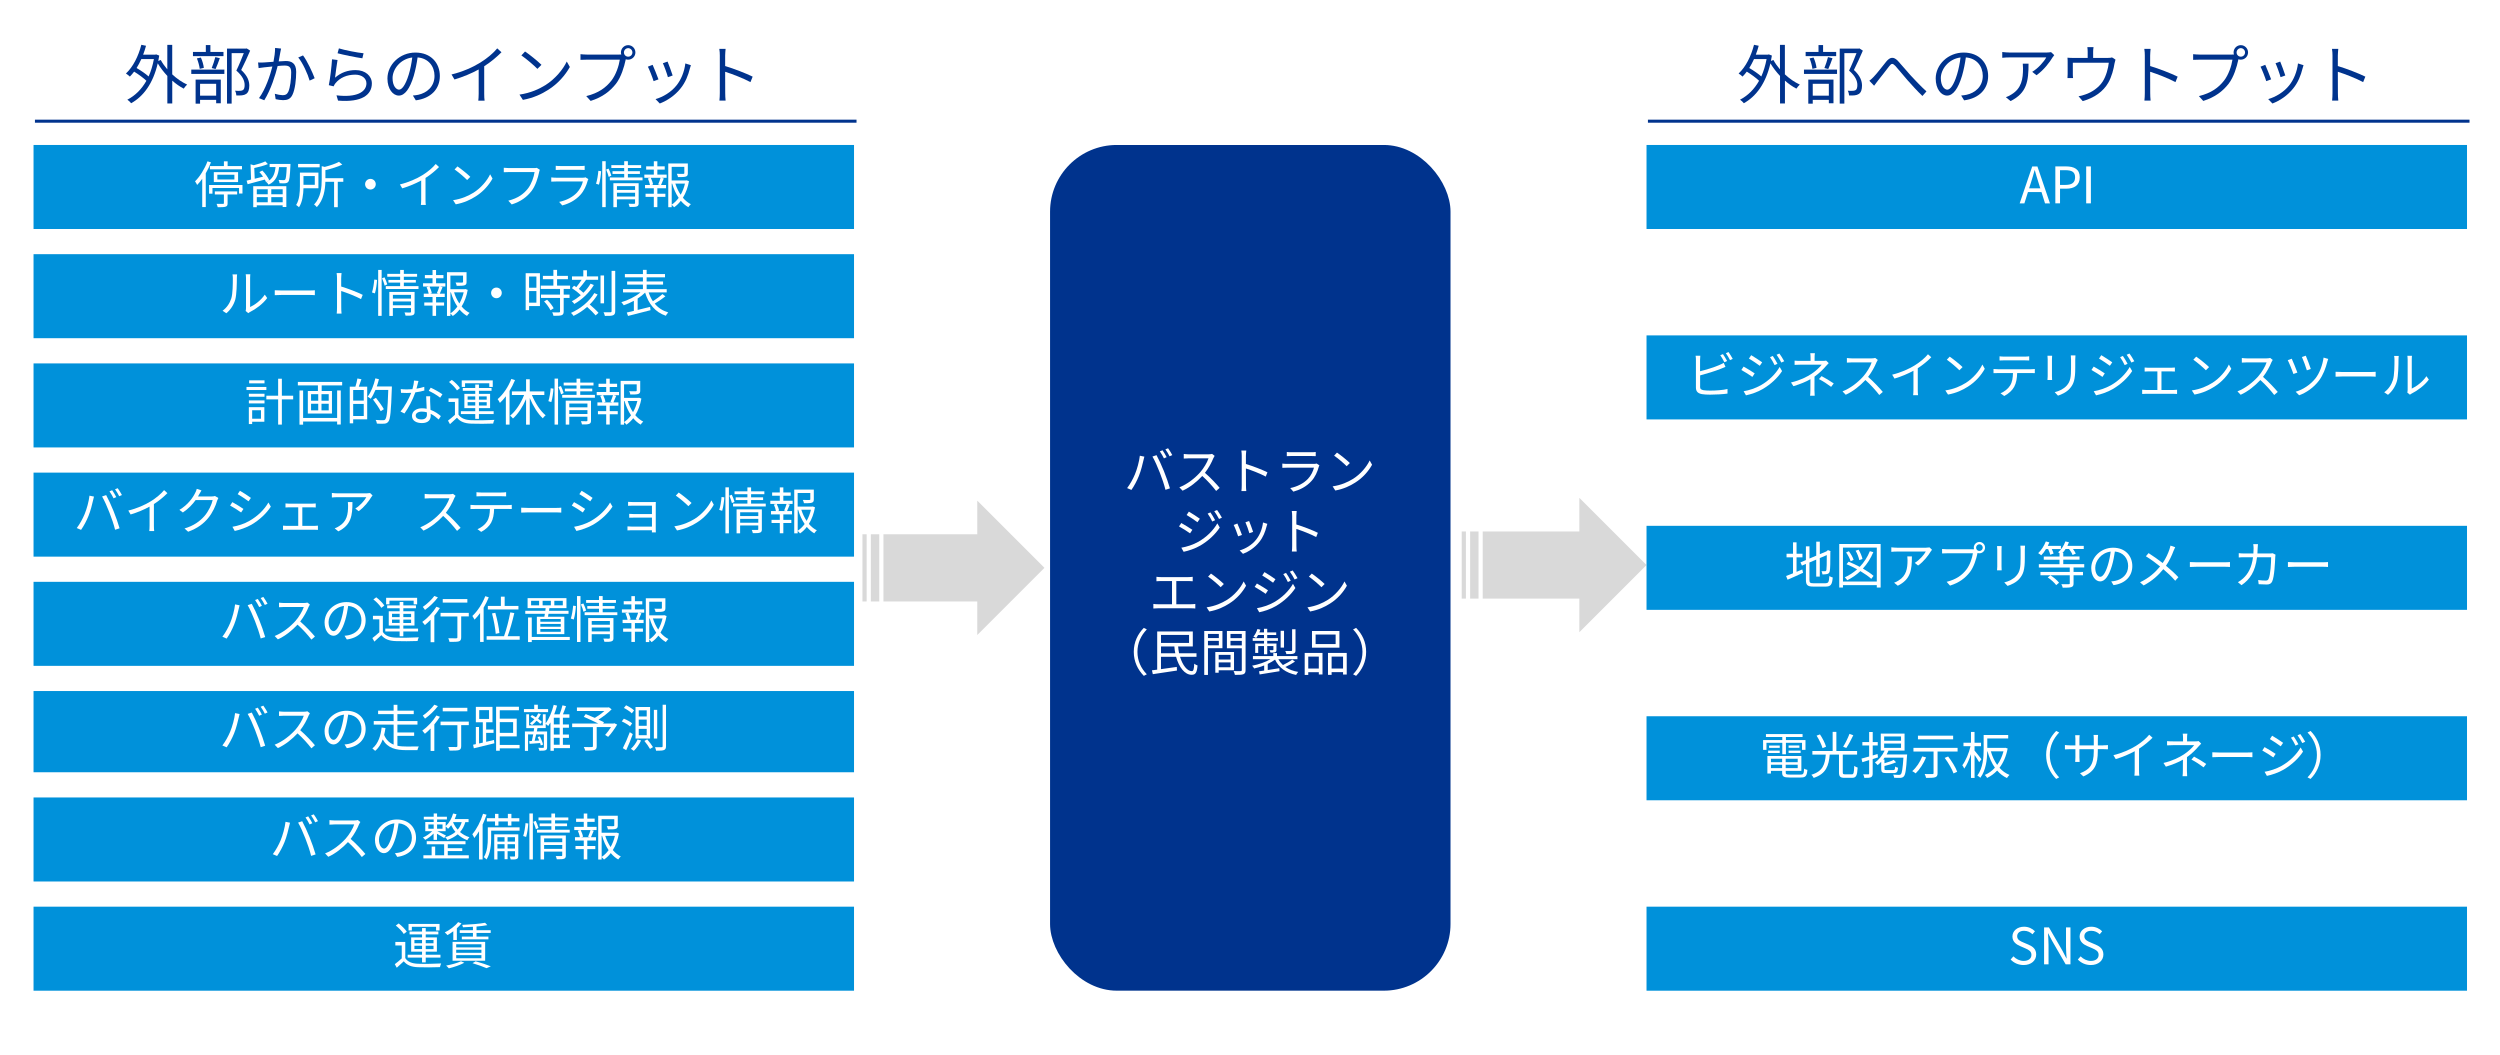
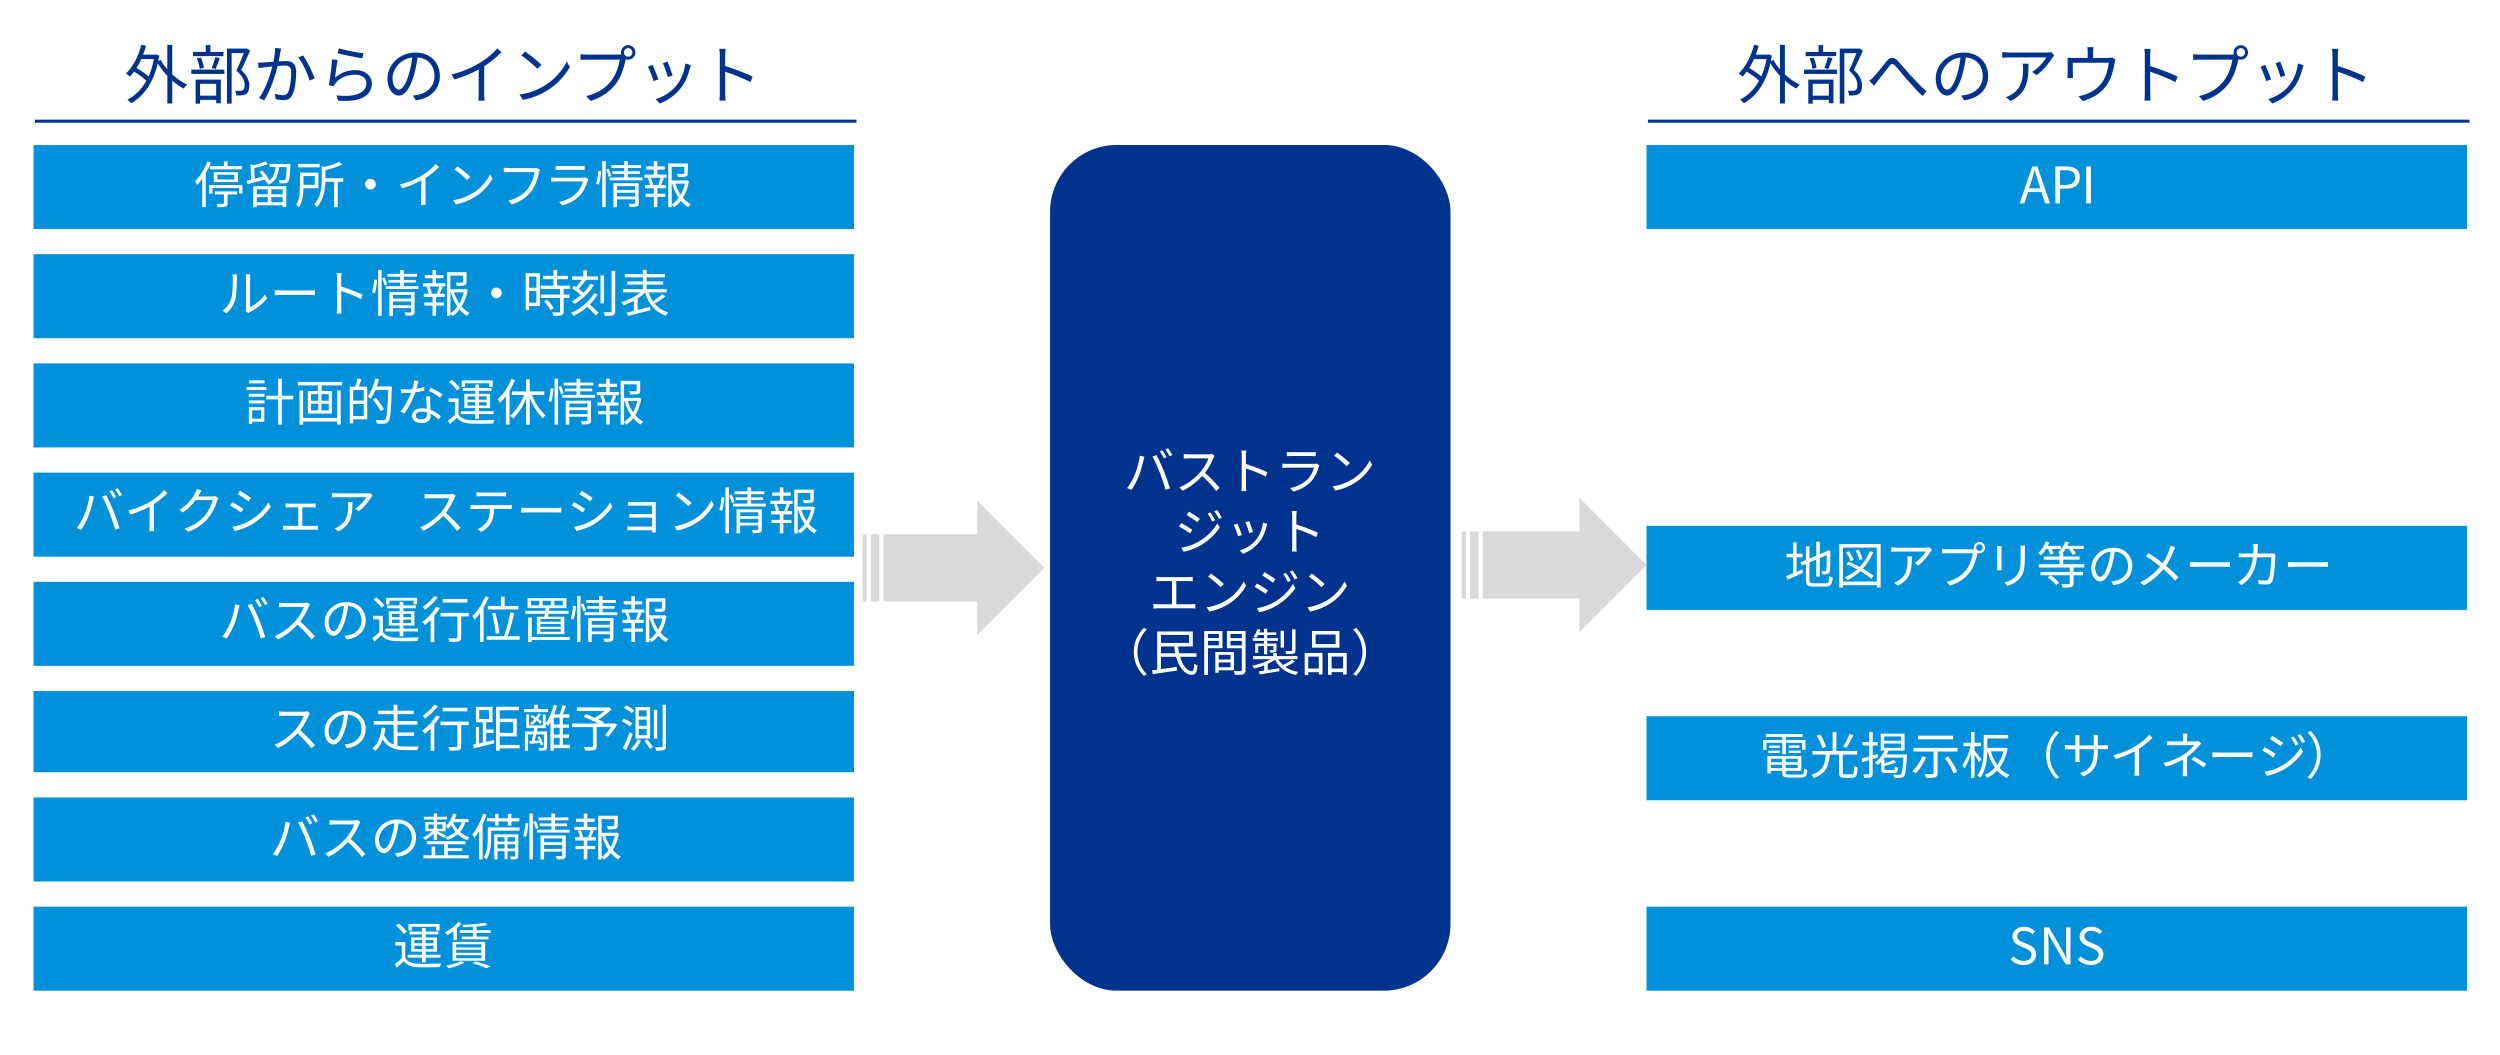
<svg xmlns="http://www.w3.org/2000/svg" viewBox="0 0 820 346">
  <defs>
    <style>.cls-1,.cls-2{fill:#fff;}.cls-2{mix-blend-mode:multiply;}.cls-3{fill:#0091da;}.cls-4{isolation:isolate;}.cls-5{fill:none;stroke:#00338d;stroke-miterlimit:8;}.cls-6{fill:#00338d;}.cls-7{fill:#d9d9d9;fill-rule:evenodd;}</style>
  </defs>
  <g class="cls-4">
    <g id="_イヤー_1">
      <rect class="cls-2" width="820" height="346" />
      <path class="cls-7" d="M289.77,175.23h30.77v-11.02l22.04,22.04-22.04,22.04v-11.02h-30.77v-22.04Zm-4.13,0h2.76v22.04h-2.76v-22.04Zm-2.76,0h1.38v22.04h-1.38v-22.04Z" />
      <g>
        <path class="cls-6" d="M56.5,24.4c1.5,1.41,3.21,2.58,4.88,3.34-.36,.3-.84,.91-1.12,1.33-1.27-.65-2.56-1.56-3.76-2.62v7.48h-1.61v-9.02c-1.2-1.29-2.3-2.7-3.15-4.14-1.54,6.65-4.71,10.85-8.72,13.09-.27-.36-.87-.93-1.25-1.16,2.51-1.31,4.65-3.36,6.25-6.21-.97-.93-2.58-2.11-4.03-3-.44,.59-.91,1.14-1.39,1.63-.25-.27-.93-.78-1.29-1.01,2.32-2.15,4.08-5.64,5.05-9.42l1.54,.32c-.27,.99-.59,1.99-.95,2.91h3.97l.3-.08,1.01,.38c-.08,.61-.21,1.2-.32,1.77l.82-.32c.57,1.06,1.31,2.09,2.15,3.08V14.71h1.61v9.69Zm-10.14-5.03c-.49,1.06-.99,2.05-1.56,2.94,1.37,.8,2.94,1.86,3.95,2.77,.74-1.67,1.33-3.57,1.73-5.7h-4.12Z" />
        <path class="cls-6" d="M62.74,22.82h10.85v1.44h-10.85v-1.44Zm10.56-4.41h-10.01v-1.37h4.22v-2.26h1.5v2.26h4.29v1.37Zm-9.14,7.69h8.26v7.77h-1.52v-1.12h-5.28v1.25h-1.46v-7.9Zm1.35-3.53c-.11-.93-.49-2.34-.93-3.42l1.31-.27c.49,1.03,.87,2.47,.97,3.38l-1.35,.32Zm.11,4.92v3.89h5.28v-3.89h-5.28Zm3.82-5.17c.4-.97,.93-2.53,1.18-3.59l1.48,.36c-.44,1.22-.95,2.62-1.39,3.55l-1.27-.32Zm12.61-5.7c-.87,1.98-1.94,4.41-2.94,6.33,2.11,1.94,2.64,3.61,2.66,5.11,0,1.29-.3,2.26-1.03,2.75-.38,.25-.82,.4-1.37,.46-.53,.06-1.22,.06-1.84,.04-.02-.44-.17-1.12-.44-1.56,.65,.06,1.23,.06,1.67,.04,.32-.02,.65-.08,.91-.23,.44-.27,.57-.91,.57-1.67,0-1.33-.59-2.89-2.72-4.73,.87-1.77,1.79-4.05,2.45-5.74h-3.99v16.56h-1.52V15.94h6.21l.25-.06,1.14,.74Z" />
        <path class="cls-6" d="M92.19,15.96c-.08,.38-.17,.82-.25,1.22-.11,.61-.3,1.84-.53,2.96,.97-.06,1.84-.13,2.34-.13,1.86,0,3.4,.72,3.4,3.55,0,2.49-.36,5.79-1.23,7.54-.65,1.39-1.69,1.75-3.06,1.75-.78,0-1.79-.17-2.45-.32l-.27-1.77c.87,.27,1.99,.46,2.56,.46,.78,0,1.39-.17,1.84-1.08,.65-1.42,.97-4.12,.97-6.4,0-1.9-.87-2.24-2.2-2.24-.51,0-1.33,.06-2.24,.15-.76,3-2.18,7.69-4.39,11.23l-1.73-.7c2.13-2.85,3.7-7.58,4.39-10.37-1.08,.11-2.09,.21-2.64,.27-.49,.06-1.33,.17-1.88,.25l-.17-1.84c.65,.04,1.2,.02,1.86,0,.7-.02,1.92-.13,3.19-.23,.3-1.5,.53-3.13,.53-4.54l1.96,.21Zm7.2,2.22c1.31,1.69,3.1,5.53,3.82,7.48l-1.65,.78c-.61-2.15-2.26-5.83-3.74-7.58l1.56-.68Z" />
        <path class="cls-6" d="M109.87,25.5c2.01-1.75,4.27-2.51,6.76-2.51,3.21,0,5.34,1.92,5.34,4.37,0,3.76-3.32,6.29-11.09,5.64l-.51-1.73c6.59,.8,9.82-1.1,9.82-3.95,0-1.67-1.54-2.83-3.67-2.83-2.79,0-4.98,1.01-6.46,2.77-.3,.36-.49,.72-.63,1.06l-1.58-.38c.42-1.9,.93-6.29,1.06-8.49l1.8,.23c-.27,1.44-.63,4.48-.82,5.83Zm1.29-9.63c1.79,.57,6.23,1.44,8.09,1.6l-.4,1.65c-1.98-.27-6.53-1.2-8.13-1.65l.44-1.6Z" />
        <path class="cls-6" d="M135.43,31.33c.65-.04,1.29-.15,1.79-.25,2.68-.59,5.3-2.58,5.3-6.19,0-3.17-2.01-5.77-5.55-6.06-.27,1.94-.68,4.05-1.25,6.02-1.29,4.29-2.96,6.5-4.9,6.5s-3.74-2.15-3.74-5.6c0-4.54,4.05-8.51,9.17-8.51s8.02,3.46,8.02,7.69-2.89,7.33-7.88,7.98l-.97-1.58Zm-1.37-6.84c.53-1.73,.93-3.72,1.16-5.64-4.01,.51-6.46,3.95-6.46,6.76,0,2.64,1.23,3.8,2.13,3.8s2.09-1.39,3.17-4.92Z" />
        <path class="cls-6" d="M164.48,17.14c-1.46,1.48-3.48,3.21-5.66,4.58v9.04c0,.8,.04,1.84,.13,2.26h-2.07c.06-.4,.13-1.46,.13-2.26v-7.98c-2.26,1.25-5.17,2.47-7.94,3.29l-.97-1.65c3.53-.82,7.12-2.43,9.44-3.89,2.15-1.33,4.37-3.17,5.55-4.67l1.39,1.27Z" />
        <path class="cls-6" d="M178.85,27.95c3.25-2.05,5.83-5.17,7.05-7.77l1.01,1.79c-1.46,2.64-3.91,5.51-7.1,7.5-2.11,1.35-4.77,2.64-8.3,3.29l-1.12-1.73c3.7-.55,6.44-1.84,8.45-3.08Zm-1.25-6.69l-1.33,1.33c-1.06-1.1-3.7-3.36-5.26-4.41l1.2-1.29c1.5,.99,4.2,3.19,5.39,4.37Z" />
        <path class="cls-6" d="M203.08,17.9c.21,0,.44,0,.7-.02-.06-.21-.11-.44-.11-.68,0-1.31,1.06-2.39,2.37-2.39s2.37,1.08,2.37,2.39-1.06,2.37-2.37,2.37c-.27,0-.55-.04-.8-.13l-.04,.23c-.46,2.22-1.48,5.62-3.15,7.79-1.94,2.47-4.46,4.43-8.32,5.64l-1.44-1.58c4.1-1.01,6.46-2.81,8.24-5.07,1.5-1.92,2.47-4.86,2.77-6.88h-10.81c-.82,0-1.56,.04-2.09,.06v-1.86c.57,.06,1.42,.13,2.11,.13h10.58Zm4.35-.7c0-.76-.63-1.41-1.39-1.41s-1.39,.65-1.39,1.41,.61,1.39,1.39,1.39,1.39-.63,1.39-1.39Z" />
        <path class="cls-6" d="M215.99,26.03l-1.61,.59c-.32-1.1-1.46-4.01-1.88-4.75l1.56-.61c.42,.91,1.52,3.67,1.92,4.77Zm10.62-4.65c-.15,.44-.23,.78-.32,1.06-.57,2.32-1.48,4.58-3,6.48-1.94,2.47-4.52,4.12-6.88,5.03l-1.39-1.44c2.45-.7,5.13-2.3,6.86-4.48,1.5-1.84,2.6-4.52,2.91-7.22l1.82,.57Zm-5.98,3.38l-1.56,.55c-.23-.95-1.2-3.63-1.65-4.58l1.54-.53c.36,.84,1.39,3.63,1.67,4.56Z" />
        <path class="cls-6" d="M246.15,26.94c-2.3-1.25-5.96-2.66-8.3-3.4l.02,6.97c0,.68,.04,1.79,.13,2.49h-2.03c.08-.68,.13-1.71,.13-2.49v-12.29c0-.59-.04-1.54-.17-2.2h2.07c-.06,.65-.15,1.56-.15,2.2v3.44c2.79,.84,6.78,2.37,9.02,3.48l-.72,1.8Z" />
      </g>
      <rect class="cls-6" x="344.42" y="47.55" width="131.35" height="277.39" rx="21.89" ry="21.89" />
      <g>
        <path class="cls-1" d="M373.88,149.48l1.47,.3c-.1,.36-.23,.84-.3,1.21-.23,1.03-.81,3.47-1.51,5.16-.61,1.52-1.51,3.23-2.43,4.55l-1.41-.6c1.04-1.37,1.97-3.11,2.55-4.5,.71-1.7,1.41-4.22,1.62-6.12Zm4.12,.26l1.34-.45c.66,1.19,1.72,3.47,2.42,5.23,.68,1.64,1.55,4.17,1.98,5.66l-1.47,.48c-.41-1.69-1.17-3.92-1.87-5.69-.66-1.7-1.67-4-2.4-5.23Zm4.66,.21l-.89,.4c-.33-.68-.89-1.67-1.34-2.3l.88-.36c.41,.58,1.03,1.59,1.36,2.27Zm1.85-.68l-.89,.4c-.36-.73-.89-1.65-1.37-2.28l.88-.36c.45,.6,1.07,1.64,1.39,2.25Z" />
        <path class="cls-1" d="M398.41,149.51c-.1,.13-.31,.5-.41,.73-.56,1.42-1.6,3.36-2.78,4.85,1.74,1.49,3.75,3.64,4.83,4.93l-1.16,1.01c-1.11-1.46-2.86-3.41-4.55-4.91-1.77,1.9-4,3.72-6.45,4.83l-1.06-1.11c2.66-1.04,5.11-3.01,6.81-4.91,1.12-1.27,2.33-3.24,2.75-4.6h-6.45c-.58,0-1.49,.07-1.67,.08v-1.51c.23,.03,1.17,.12,1.67,.12h6.38c.55,0,.98-.07,1.24-.15l.84,.65Z" />
        <path class="cls-1" d="M415.16,156.32c-1.8-.98-4.66-2.08-6.5-2.66l.02,5.46c0,.53,.03,1.41,.1,1.95h-1.59c.07-.53,.1-1.34,.1-1.95v-9.63c0-.46-.03-1.21-.13-1.72h1.62c-.05,.51-.12,1.22-.12,1.72v2.7c2.18,.66,5.31,1.85,7.06,2.73l-.56,1.41Z" />
-         <path class="cls-1" d="M432.77,152.62c-.08,.15-.18,.36-.21,.48-.45,1.64-1.19,3.36-2.42,4.7-1.74,1.9-3.82,2.88-5.92,3.46l-1.03-1.17c2.35-.48,4.42-1.55,5.82-3.03,1.01-1.06,1.67-2.46,1.97-3.66h-8.78c-.4,0-1.03,.02-1.6,.05v-1.39c.6,.07,1.16,.1,1.6,.1h8.72c.38,0,.73-.03,.91-.13l.94,.6Zm-10.7-4.37c.43,.07,.96,.08,1.49,.08h6.5c.53,0,1.11-.02,1.5-.08v1.37c-.4-.03-.96-.05-1.52-.05h-6.48c-.51,0-1.04,.02-1.49,.05v-1.37Z" />
+         <path class="cls-1" d="M432.77,152.62c-.08,.15-.18,.36-.21,.48-.45,1.64-1.19,3.36-2.42,4.7-1.74,1.9-3.82,2.88-5.92,3.46l-1.03-1.17c2.35-.48,4.42-1.55,5.82-3.03,1.01-1.06,1.67-2.46,1.97-3.66h-8.78c-.4,0-1.03,.02-1.6,.05v-1.39c.6,.07,1.16,.1,1.6,.1h8.72c.38,0,.73-.03,.91-.13Zm-10.7-4.37c.43,.07,.96,.08,1.49,.08h6.5c.53,0,1.11-.02,1.5-.08v1.37c-.4-.03-.96-.05-1.52-.05h-6.48c-.51,0-1.04,.02-1.49,.05v-1.37Z" />
        <path class="cls-1" d="M443.73,157.12c2.55-1.6,4.57-4.05,5.52-6.09l.79,1.41c-1.14,2.07-3.06,4.32-5.56,5.87-1.65,1.06-3.74,2.07-6.5,2.58l-.88-1.36c2.89-.43,5.04-1.44,6.62-2.42Zm-.98-5.24l-1.04,1.04c-.83-.86-2.89-2.63-4.12-3.46l.94-1.01c1.17,.78,3.29,2.5,4.22,3.42Z" />
        <path class="cls-1" d="M391.1,173.78l-.76,1.16c-.83-.6-2.61-1.75-3.62-2.27l.74-1.12c.98,.53,2.91,1.72,3.64,2.23Zm1.92,3.95c2.75-1.57,4.93-3.74,6.27-6.07l.79,1.37c-1.44,2.22-3.72,4.35-6.37,5.91-1.65,.98-3.94,1.74-5.48,2.05l-.76-1.34c1.82-.31,3.87-.98,5.54-1.92Zm.53-7.58l-.78,1.14c-.79-.61-2.6-1.8-3.56-2.37l.74-1.11c.98,.55,2.88,1.82,3.59,2.33Zm5.01,.48l-.94,.43c-.41-.88-.96-1.85-1.51-2.6l.91-.4c.41,.6,1.16,1.79,1.54,2.56Zm2.22-.83l-.94,.43c-.45-.88-1.03-1.82-1.57-2.56l.93-.4c.45,.58,1.17,1.77,1.59,2.53Z" />
        <path class="cls-1" d="M407.37,175.45l-1.26,.46c-.25-.86-1.14-3.14-1.47-3.72l1.22-.48c.33,.71,1.19,2.88,1.5,3.74Zm8.32-3.64c-.12,.35-.18,.61-.25,.83-.45,1.82-1.16,3.59-2.35,5.08-1.52,1.94-3.54,3.23-5.39,3.94l-1.09-1.12c1.92-.55,4.02-1.8,5.38-3.51,1.17-1.44,2.04-3.54,2.28-5.66l1.42,.45Zm-4.68,2.65l-1.22,.43c-.18-.74-.94-2.85-1.29-3.59l1.21-.41c.28,.66,1.09,2.84,1.31,3.57Z" />
        <path class="cls-1" d="M431.7,176.16c-1.8-.98-4.66-2.08-6.5-2.66l.02,5.46c0,.53,.03,1.41,.1,1.95h-1.59c.07-.53,.1-1.34,.1-1.95v-9.63c0-.46-.03-1.21-.13-1.72h1.62c-.05,.51-.12,1.22-.12,1.72v2.7c2.18,.66,5.31,1.85,7.06,2.73l-.56,1.41Z" />
        <path class="cls-1" d="M390.69,198.19c.5,0,.94-.05,1.37-.1v1.5c-.45-.07-1.04-.07-1.37-.07h-10.93c-.45,0-.94,.02-1.46,.07v-1.5c.5,.07,1.01,.1,1.46,.1h4.66v-7.61h-3.72c-.31,0-.98,.02-1.39,.07v-1.46c.43,.07,1.06,.1,1.39,.1h9.1c.5,0,1.01-.05,1.41-.1v1.46c-.41-.05-.94-.07-1.41-.07h-3.97v7.61h4.86Z" />
        <path class="cls-1" d="M402.4,196.8c2.55-1.6,4.57-4.05,5.52-6.09l.79,1.41c-1.14,2.07-3.06,4.32-5.56,5.87-1.65,1.06-3.74,2.07-6.5,2.58l-.88-1.36c2.89-.43,5.04-1.44,6.62-2.42Zm-.98-5.24l-1.04,1.04c-.83-.86-2.89-2.63-4.12-3.46l.94-1.01c1.17,.78,3.29,2.5,4.22,3.42Z" />
        <path class="cls-1" d="M415.9,193.62l-.76,1.16c-.83-.6-2.61-1.75-3.62-2.27l.74-1.12c.98,.53,2.91,1.72,3.64,2.23Zm1.92,3.95c2.75-1.57,4.93-3.74,6.27-6.07l.79,1.37c-1.44,2.22-3.72,4.35-6.37,5.91-1.65,.98-3.94,1.74-5.48,2.05l-.76-1.34c1.82-.31,3.87-.98,5.54-1.92Zm.53-7.58l-.78,1.14c-.79-.61-2.6-1.8-3.56-2.37l.74-1.11c.98,.55,2.88,1.82,3.59,2.33Zm5.01,.48l-.94,.43c-.41-.88-.96-1.85-1.51-2.6l.91-.4c.41,.59,1.16,1.79,1.54,2.56Zm2.22-.83l-.94,.43c-.45-.88-1.03-1.82-1.57-2.56l.93-.4c.45,.58,1.17,1.77,1.59,2.53Z" />
        <path class="cls-1" d="M435.46,196.8c2.55-1.6,4.57-4.05,5.53-6.09l.79,1.41c-1.14,2.07-3.06,4.32-5.56,5.87-1.65,1.06-3.74,2.07-6.5,2.58l-.88-1.36c2.89-.43,5.04-1.44,6.62-2.42Zm-.98-5.24l-1.04,1.04c-.83-.86-2.89-2.63-4.12-3.46l.94-1.01c1.17,.78,3.29,2.5,4.22,3.42Z" />
        <path class="cls-1" d="M371.88,213.81c0-3.23,1.31-5.86,3.29-7.87l.99,.51c-1.9,1.97-3.08,4.42-3.08,7.36s1.17,5.39,3.08,7.36l-.99,.51c-1.98-2.02-3.29-4.65-3.29-7.87Z" />
        <path class="cls-1" d="M387.05,215.43c.84,2.81,2.38,4.73,3.9,4.71,.5-.02,.68-.7,.76-2.45,.3,.25,.74,.48,1.09,.58-.2,2.43-.71,3.06-1.92,3.06-2.27,.02-4.18-2.46-5.13-5.9h-4.95v4.05c1.6-.21,3.44-.48,5.19-.73l.05,1.19c-2.83,.43-5.84,.88-7.92,1.19l-.28-1.27,1.72-.21v-12.52h11.68v4.91h-4.81c.05,.78,.17,1.52,.31,2.23h5.71v1.16h-5.41Zm-6.24-7.18v2.63h9.2v-2.63h-9.2Zm4.68,6.02c-.15-.71-.25-1.47-.3-2.23h-4.38v2.23h4.68Z" />
        <path class="cls-1" d="M396.21,212.6v8.77h-1.22v-14.41h5.97v5.64h-4.75Zm0-4.68v1.37h3.57v-1.37h-3.57Zm3.57,3.74v-1.46h-3.57v1.46h3.57Zm-.05,8.17v.83h-1.11v-6.81h6.14v5.99h-5.03Zm0-5.04v1.54h3.89v-1.54h-3.89Zm3.89,4.07v-1.6h-3.89v1.6h3.89Zm4.93,.88c0,.78-.18,1.19-.73,1.41-.53,.2-1.41,.21-2.78,.21-.05-.35-.25-.93-.43-1.26,1.01,.05,2.02,.03,2.32,.02,.28,0,.38-.1,.38-.4v-7.1h-4.88v-5.66h6.12v12.77Zm-4.95-11.81v1.37h3.71v-1.37h-3.71Zm3.71,3.75v-1.47h-3.71v1.47h3.71Z" />
        <path class="cls-1" d="M424.75,217.02c-.93,.64-2.13,1.29-3.16,1.75,1.12,.79,2.55,1.34,4.23,1.62-.25,.23-.55,.69-.69,.99-3.36-.68-5.66-2.37-6.91-5.03-.68,.51-1.51,.99-2.4,1.42v2c1.19-.18,2.5-.4,3.79-.6l.07,.99-6.52,1.06-.2-1.03c.5-.07,1.06-.15,1.69-.25v-1.67c-1.09,.43-2.23,.76-3.29,.99-.13-.28-.45-.68-.68-.91,2.07-.38,4.42-1.16,6.02-2.13h-5.74v-1.03h6.68v-.98h1.22v.98h6.7v1.03h-6.25c.4,.73,.89,1.36,1.49,1.92,1.03-.5,2.3-1.22,3.06-1.79l.89,.65Zm-10.16-6.82h-3.7v-.89h3.7v-1.03h-1.95c-.2,.38-.41,.73-.63,1.01-.2-.15-.64-.36-.88-.48,.56-.66,1.03-1.59,1.31-2.5l.98,.23c-.1,.3-.23,.58-.35,.88h1.52v-1.17h1.06v1.17h2.95v.86h-2.95v1.03h3.52v.89h-3.52v.88h3.03v2c0,.46-.05,.7-.41,.83-.33,.15-.83,.15-1.55,.15-.05-.25-.21-.56-.33-.79,.55,.02,.96,.02,1.11,0,.15,0,.18-.05,.18-.18v-1.17h-2.02v2.68h-1.06v-2.68h-1.9v2.25h-.99v-3.08h2.89v-.88Zm6.57,2.22h-1.11v-5.52h1.11v5.52Zm3.77,.84c0,.63-.13,.93-.61,1.11-.46,.18-1.22,.18-2.38,.18-.05-.31-.22-.73-.38-1.03,.89,.03,1.69,.03,1.95,.02,.21-.02,.3-.08,.3-.28v-6.85h1.12v6.85Z" />
        <path class="cls-1" d="M427.94,214.17h5.84v7.05h-1.21v-.74h-3.46v.89h-1.17v-7.2Zm1.17,1.19v3.92h3.46v-3.92h-3.46Zm10.22-2.93h-9v-5.47h9v5.47Zm-1.24-4.3h-6.57v3.13h6.57v-3.13Zm3.64,6.04v7.08h-1.21v-.78h-3.75v.89h-1.19v-7.2h6.15Zm-1.21,5.11v-3.92h-3.75v3.92h3.75Z" />
        <path class="cls-1" d="M448.09,213.81c0,3.23-1.31,5.86-3.29,7.87l-.99-.51c1.9-1.97,3.08-4.42,3.08-7.36s-1.17-5.39-3.08-7.36l.99-.51c1.99,2.02,3.29,4.65,3.29,7.87Z" />
      </g>
      <rect class="cls-3" x="11" y="47.55" width="269.12" height="27.56" />
      <g>
        <path class="cls-1" d="M69.19,53.27c-.46,1.22-1.04,2.43-1.7,3.57v11.08h-1.16v-9.28c-.53,.76-1.09,1.44-1.67,2.03-.13-.28-.46-.93-.69-1.19,1.62-1.59,3.14-4.05,4.09-6.57l1.14,.35Zm10.34,7.41v2.81h-1.12v-1.82h-8.72v1.85h-1.11v-2.84h10.95Zm-6.09-6.22v-1.54h1.22v1.54h4.71v1.08h-10.52v-1.08h4.58Zm-3.31,5.26v-3.27h7.96v3.27h-7.96Zm.33,3.06h7.33v1.01h-3.14v2.86c0,.66-.13,.98-.66,1.14-.51,.18-1.36,.18-2.58,.18-.05-.33-.23-.78-.38-1.11,.98,.03,1.84,.03,2.08,.02,.26,0,.33-.07,.33-.26v-2.83h-2.98v-1.01Zm.83-3.92h5.59v-1.55h-5.59v1.55Z" />
        <path class="cls-1" d="M87.24,59.71c-.08-.25-.21-.51-.38-.81-2,.55-4.09,1.11-5.64,1.52l-.33-1.17c.43-.1,.93-.21,1.46-.35l-.17-5.01,1.06,.3c1.37-.35,2.88-.81,3.79-1.26l.84,.89c-1.24,.51-2.93,.98-4.47,1.29l.15,3.51c.86-.21,1.79-.45,2.73-.68-.36-.55-.79-1.06-1.21-1.5l.98-.51c.94,.96,1.9,2.28,2.27,3.23l-1.08,.56Zm-4.17,1.37h10.85v6.81h-1.21v-.53h-8.49v.6h-1.16v-6.88Zm1.16,1.01v1.62h3.59v-1.62h-3.59Zm3.59,4.25v-1.69h-3.59v1.69h3.59Zm7.46-12.55s0,.33-.02,.51c-.17,3.59-.31,4.9-.73,5.36-.25,.3-.55,.41-.98,.46-.4,.03-1.12,.02-1.85-.02-.03-.35-.15-.79-.33-1.09,.71,.07,1.39,.07,1.64,.07,.25,.02,.4,0,.53-.17,.23-.26,.38-1.32,.51-4.09h-2.51c-.28,2.63-1.01,4.65-3.46,5.77-.12-.26-.45-.68-.71-.88,2.17-.94,2.78-2.68,3.01-4.9h-1.94v-1.04h6.83Zm-2.56,8.3h-3.74v1.62h3.74v-1.62Zm0,4.25v-1.69h-3.74v1.69h3.74Z" />
        <path class="cls-1" d="M99.54,61.74c-.05,2-.33,4.52-1.47,6.24-.18-.2-.69-.6-.94-.74,1.12-1.79,1.24-4.3,1.24-6.17v-4.45h6.07v5.13h-4.9Zm5.31-6.85h-7.08v-1.11h7.08v1.11Zm-5.31,2.85v2.88h3.71v-2.88h-3.71Zm13.07,1.9h-1.82v8.32h-1.21v-8.32h-2.86c-.07,2.58-.56,5.91-2.8,8.29-.18-.26-.61-.68-.91-.83,2.28-2.43,2.51-5.72,2.51-8.22v-4.38l.98,.25c1.75-.45,3.61-1.06,4.68-1.67l1.09,.91c-1.49,.73-3.61,1.36-5.54,1.82v2.65h5.87v1.19Z" />
        <path class="cls-1" d="M121.5,58.67c.98,0,1.75,.78,1.75,1.75s-.78,1.75-1.75,1.75-1.75-.78-1.75-1.75,.78-1.75,1.75-1.75Z" />
        <path class="cls-1" d="M144,54.78c-1.14,1.16-2.73,2.51-4.43,3.59v7.08c0,.63,.03,1.44,.1,1.77h-1.62c.05-.31,.1-1.14,.1-1.77v-6.25c-1.77,.98-4.05,1.94-6.22,2.58l-.76-1.29c2.76-.65,5.57-1.9,7.39-3.04,1.69-1.04,3.42-2.48,4.35-3.66l1.09,.99Z" />
        <path class="cls-1" d="M155.24,63.25c2.55-1.6,4.57-4.05,5.52-6.09l.79,1.41c-1.14,2.07-3.06,4.32-5.56,5.87-1.65,1.06-3.74,2.07-6.5,2.58l-.88-1.36c2.89-.43,5.04-1.44,6.62-2.42Zm-.98-5.24l-1.04,1.04c-.83-.86-2.89-2.63-4.12-3.46l.94-1.01c1.17,.78,3.29,2.5,4.22,3.42Z" />
        <path class="cls-1" d="M177.07,55.7c-.12,.23-.18,.51-.25,.83-.36,1.74-1.16,4.4-2.46,6.1-1.51,1.94-3.47,3.47-6.52,4.43l-1.12-1.24c3.21-.81,5.06-2.22,6.45-3.99,1.17-1.51,1.95-3.8,2.17-5.39h-8.45c-.66,0-1.22,.03-1.65,.05v-1.46c.46,.05,1.11,.1,1.65,.1h8.3c.25,0,.56,0,.88-.08l1.01,.65Z" />
        <path class="cls-1" d="M192.98,58.75c-.08,.15-.18,.36-.21,.48-.45,1.64-1.19,3.36-2.42,4.7-1.74,1.9-3.82,2.88-5.92,3.46l-1.03-1.17c2.35-.48,4.42-1.55,5.82-3.03,1.01-1.06,1.67-2.46,1.97-3.66h-8.78c-.4,0-1.03,.02-1.6,.05v-1.39c.6,.07,1.16,.1,1.6,.1h8.72c.38,0,.73-.03,.91-.13l.94,.6Zm-10.7-4.37c.43,.07,.96,.08,1.49,.08h6.5c.53,0,1.11-.02,1.5-.08v1.37c-.4-.03-.96-.05-1.52-.05h-6.48c-.51,0-1.04,.02-1.49,.05v-1.37Z" />
        <path class="cls-1" d="M195.5,60.25c.38-1.11,.65-2.91,.76-4.22l.91,.12c-.07,1.29-.33,3.19-.71,4.42l-.96-.31Zm2.03-7.38h1.14v15.08h-1.14v-15.08Zm2.08,2.42c.36,.73,.76,1.72,.91,2.32l-.86,.43c-.13-.63-.51-1.65-.86-2.43l.81-.31Zm11.15,2.91v.94h-10.73v-.94h4.71v-1.16h-3.84v-.89h3.84v-1.04h-4.22v-.94h4.22v-1.29h1.21v1.29h4.35v.94h-4.35v1.04h3.94v.89h-3.94v1.16h4.81Zm-1.27,8.39c0,.63-.13,.94-.6,1.12-.46,.18-1.19,.2-2.37,.18-.07-.3-.2-.74-.35-1.06,.83,.03,1.62,.03,1.82,.02,.23,0,.31-.07,.31-.28v-1.19h-5.95v2.58h-1.16v-7.87h8.29v6.5Zm-7.13-5.54v1.24h5.95v-1.24h-5.95Zm5.95,3.42v-1.26h-5.95v1.26h5.95Z" />
        <path class="cls-1" d="M215.62,57.26h3.04v1.06h-1.72l.79,.22c-.3,.76-.63,1.55-.91,2.13h1.64v1.08h-2.85v1.79h2.63v1.04h-2.63v3.36h-1.16v-3.36h-2.71v-1.04h2.71v-1.79h-2.88v-1.08h1.62c-.1-.6-.38-1.47-.69-2.13l.81-.22h-1.97v-1.06h3.11v-1.64h-2.51v-1.06h2.51v-1.67h1.16v1.67h2.42v1.06h-2.42v1.64Zm.25,3.23c.26-.6,.63-1.52,.81-2.17h-3.23c.36,.69,.68,1.62,.76,2.18l-.58,.17h2.86l-.63-.18Zm10.12-1.06c-.35,1.98-1.01,3.85-2,5.44,.76,.89,1.64,1.62,2.61,2.1-.26,.23-.65,.68-.84,.99-.91-.51-1.72-1.24-2.45-2.1-.63,.83-1.37,1.56-2.22,2.13-.17-.25-.5-.58-.78-.81v.79h-1.12v-14.36h6.42v3.18c0,.61-.12,.94-.65,1.12-.5,.17-1.32,.18-2.58,.18-.05-.33-.21-.76-.38-1.08,1.03,.03,1.89,.03,2.13,.02,.26-.02,.33-.07,.33-.26v-2.03h-4.15v4.45h4.7l.21-.05,.76,.28Zm-5.67,7.69c.88-.58,1.64-1.34,2.28-2.22-.93-1.36-1.64-2.96-2.13-4.68h-.15v6.9Zm1.19-6.9c.41,1.31,1.01,2.56,1.74,3.66,.65-1.12,1.12-2.38,1.42-3.66h-3.16Z" />
      </g>
      <line class="cls-5" x1="11.46" y1="39.75" x2="280.94" y2="39.75" />
      <rect class="cls-3" x="11" y="83.37" width="269.12" height="27.56" />
      <g>
        <path class="cls-1" d="M72.99,101.93c1.39-.99,2.38-2.46,2.88-4.07,.48-1.52,.5-4.81,.5-6.65,0-.5-.05-.86-.12-1.21h1.52c-.02,.2-.08,.69-.08,1.19,0,1.84-.07,5.38-.51,7.03-.5,1.77-1.55,3.39-2.94,4.53l-1.24-.83Zm7.58,.08c.07-.26,.12-.6,.12-.93v-9.91c0-.63-.08-1.09-.1-1.22h1.52c-.02,.13-.07,.6-.07,1.22v9.54c1.52-.69,3.56-2.2,4.81-4.07l.79,1.12c-1.42,1.94-3.72,3.62-5.64,4.58-.25,.13-.4,.25-.56,.38l-.88-.73Z" />
        <path class="cls-1" d="M90.12,95.2c.5,.03,1.37,.08,2.3,.08h9.06c.83,0,1.42-.05,1.79-.08v1.62c-.33-.02-1.03-.08-1.77-.08h-9.08c-.91,0-1.79,.03-2.3,.08v-1.62Z" />
        <path class="cls-1" d="M118.41,98.11c-1.8-.98-4.66-2.08-6.5-2.66l.02,5.46c0,.53,.03,1.41,.1,1.95h-1.59c.07-.53,.1-1.34,.1-1.95v-9.63c0-.46-.03-1.21-.13-1.72h1.62c-.05,.51-.12,1.22-.12,1.72v2.7c2.18,.66,5.31,1.85,7.06,2.73l-.56,1.41Z" />
        <path class="cls-1" d="M122.01,95.91c.38-1.11,.65-2.91,.76-4.22l.91,.12c-.07,1.29-.33,3.19-.71,4.42l-.96-.31Zm2.03-7.38h1.14v15.08h-1.14v-15.08Zm2.08,2.42c.36,.73,.76,1.72,.91,2.32l-.86,.43c-.13-.63-.51-1.65-.86-2.43l.81-.31Zm11.15,2.91v.94h-10.73v-.94h4.71v-1.16h-3.84v-.89h3.84v-1.04h-4.22v-.94h4.22v-1.29h1.21v1.29h4.35v.94h-4.35v1.04h3.94v.89h-3.94v1.16h4.81Zm-1.27,8.39c0,.63-.13,.94-.6,1.12-.46,.18-1.19,.2-2.37,.18-.07-.3-.2-.74-.35-1.06,.83,.03,1.62,.03,1.82,.02,.23,0,.31-.07,.31-.28v-1.19h-5.95v2.58h-1.16v-7.87h8.29v6.5Zm-7.13-5.54v1.24h5.95v-1.24h-5.95Zm5.95,3.42v-1.26h-5.95v1.26h5.95Z" />
        <path class="cls-1" d="M143.04,92.92h3.04v1.06h-1.72l.79,.22c-.3,.76-.63,1.55-.91,2.13h1.64v1.08h-2.85v1.79h2.63v1.04h-2.63v3.36h-1.16v-3.36h-2.71v-1.04h2.71v-1.79h-2.88v-1.08h1.62c-.1-.6-.38-1.47-.69-2.13l.81-.22h-1.97v-1.06h3.11v-1.64h-2.51v-1.06h2.51v-1.67h1.16v1.67h2.42v1.06h-2.42v1.64Zm.25,3.23c.26-.6,.63-1.52,.81-2.17h-3.23c.36,.69,.68,1.62,.76,2.18l-.58,.17h2.86l-.63-.18Zm10.12-1.06c-.35,1.98-1.01,3.85-2,5.44,.76,.89,1.64,1.62,2.61,2.1-.26,.23-.65,.68-.84,.99-.91-.51-1.72-1.24-2.45-2.1-.63,.83-1.37,1.56-2.22,2.13-.17-.25-.5-.58-.78-.81v.79h-1.12v-14.36h6.42v3.18c0,.61-.12,.94-.65,1.12-.5,.17-1.32,.18-2.58,.18-.05-.33-.21-.76-.38-1.08,1.03,.03,1.89,.03,2.13,.02,.26-.02,.33-.07,.33-.26v-2.03h-4.15v4.45h4.7l.22-.05,.76,.28Zm-5.67,7.69c.88-.58,1.64-1.34,2.28-2.22-.93-1.36-1.64-2.96-2.13-4.68h-.15v6.9Zm1.19-6.9c.41,1.31,1.01,2.56,1.74,3.66,.65-1.12,1.12-2.38,1.42-3.66h-3.16Z" />
        <path class="cls-1" d="M162.83,94.32c.98,0,1.75,.78,1.75,1.75s-.78,1.75-1.75,1.75-1.75-.78-1.75-1.75,.78-1.75,1.75-1.75Z" />
        <path class="cls-1" d="M177.1,100.39h-3.56v1.34h-1.12v-12.12h4.68v10.78Zm-3.56-9.68v3.67h2.4v-3.67h-2.4Zm2.4,8.57v-3.82h-2.4v3.82h2.4Zm8.95-4.52v1.87h1.92v1.09h-1.92v4.43c0,.69-.18,1.06-.68,1.24-.51,.18-1.34,.2-2.68,.2-.05-.33-.21-.83-.4-1.14,1.03,.03,1.94,.03,2.2,.02,.28-.02,.36-.08,.36-.33v-4.42h-6.25v-1.09h6.25v-1.87h-6.33v-1.09h4.15v-2.1h-3.44v-1.09h3.44v-1.97h1.21v1.97h3.56v1.09h-3.56v2.1h4.27v1.09h-2.1Zm-5.44,3.54c.84,.83,1.77,2,2.15,2.81l-1.04,.66c-.38-.81-1.26-2.03-2.1-2.91l.99-.56Z" />
        <path class="cls-1" d="M196.01,96.61c-.69,1.16-1.57,2.27-2.58,3.27,1.06,.89,2.25,1.98,2.88,2.73l-.94,.84c-.6-.73-1.75-1.87-2.8-2.78-1.34,1.19-2.86,2.2-4.45,2.94-.18-.28-.53-.71-.84-.98,3.14-1.36,6.05-3.79,7.66-6.5l1.08,.46Zm-1.22-3.13c-1.47,2.5-3.89,4.81-6.42,6.22-.18-.28-.51-.65-.81-.89,1.01-.51,2.02-1.21,2.94-1.98-.74-.76-1.9-1.67-2.91-2.32l.69-.81c.23,.15,.48,.31,.74,.48,.6-.73,1.26-1.62,1.75-2.4h-3.16v-1.12h3.71v-2.02h1.19v2.02h3.67v1.12h-4.04l.07,.03c-.73,.98-1.6,2.12-2.37,2.96,.58,.43,1.11,.88,1.51,1.26,.94-.93,1.75-1.95,2.35-2.99l1.08,.45Zm3.34,6.02h-1.16v-9.15h1.16v9.15Zm3.66-10.64v13.18c0,.79-.2,1.16-.71,1.37-.48,.2-1.31,.23-2.68,.21-.07-.31-.25-.86-.43-1.21,1.03,.03,1.95,.02,2.23,.02,.28-.02,.4-.1,.4-.38v-13.2h1.19Z" />
        <path class="cls-1" d="M218.25,97.2c-1.04,.84-2.4,1.74-3.51,2.38,1.11,1.36,2.6,2.35,4.45,2.91-.28,.23-.63,.74-.79,1.08-3.52-1.19-5.64-3.85-6.8-7.59-.68,.68-1.52,1.34-2.45,1.94v3.74c1.31-.31,2.71-.66,4.09-1.01l.13,1.09c-2.6,.69-5.41,1.39-7.38,1.89l-.4-1.12c.66-.15,1.46-.33,2.32-.55v-3.29c-1.11,.6-2.27,1.11-3.32,1.46-.2-.31-.55-.74-.79-1.01,2.15-.61,4.65-1.84,6.27-3.21h-5.72v-1.08h6.53v-1.49h-5.18v-1.03h5.18v-1.34h-5.92v-1.08h5.92v-1.37h1.22v1.37h6.02v1.08h-6.02v1.34h5.39v1.03h-5.39v1.49h6.58v1.08h-5.92c.35,1.06,.79,2.03,1.39,2.89,1.06-.68,2.33-1.6,3.13-2.35l.98,.76Z" />
      </g>
      <rect class="cls-3" x="11" y="119.2" width="269.12" height="27.56" />
      <g>
        <path class="cls-1" d="M87.37,127.93h-6.52v-1.01h6.52v1.01Zm-.66,10.4h-4v.76h-1.09v-5.54h5.09v4.78Zm-5.08-9.18h5.13v.98h-5.13v-.98Zm0,2.18h5.13v.99h-5.13v-.99Zm5.13-5.59h-5.04v-.99h5.04v.99Zm-4.05,8.82v2.78h2.89v-2.78h-2.89Zm13.45-3.56h-3.71v8.27h-1.22v-8.27h-3.87v-1.21h3.87v-5.57h1.22v5.57h3.71v1.21Z" />
        <path class="cls-1" d="M112.23,125.27v1.14h-6.72v1.84h3.37v7.39h-7.91v-7.39h3.31v-1.84h-6.58v-1.14h14.52Zm-1.65,2.8h1.19v11.17h-1.19v-.98h-11.16v1.03h-1.19v-11.21h1.19v9.01h11.16v-9.01Zm-8.55,3.37h2.35v-2.15h-2.35v2.15Zm0,3.16h2.35v-2.17h-2.35v2.17Zm5.79-5.31h-2.37v2.15h2.37v-2.15Zm0,3.14h-2.37v2.17h2.37v-2.17Z" />
        <path class="cls-1" d="M118.55,124.39c-.28,.81-.58,1.72-.86,2.43h2.75v10.73h-4.6v1.31h-1.12v-12.04h1.85c.25-.79,.55-1.9,.66-2.68l1.32,.25Zm.76,3.54h-3.47v3.46h3.47v-3.46Zm0,8.52v-3.97h-3.47v3.97h3.47Zm9.21-9.05c-.26,7.54-.48,10.09-1.14,10.9-.36,.46-.74,.61-1.31,.66-.58,.07-1.52,.03-2.45-.02-.03-.36-.18-.86-.41-1.21,1.08,.1,2.07,.1,2.45,.1,.33,0,.51-.03,.68-.25,.55-.58,.79-3.09,1.01-9.68h-4.2c-.46,1.11-.98,2.12-1.55,2.89-.22-.2-.74-.53-1.01-.69,1.11-1.46,2-3.74,2.53-6l1.17,.28c-.2,.81-.43,1.6-.71,2.38h4.95v.63Zm-3.66,7.46c-.5-.99-1.6-2.63-2.51-3.82l.96-.56c.93,1.17,2.07,2.76,2.6,3.74l-1.04,.65Z" />
        <path class="cls-1" d="M139.19,128.1c-.86,.25-1.89,.46-2.96,.6-.81,2.32-2.27,5.16-3.57,6.93l-1.29-.66c1.37-1.59,2.76-4.2,3.51-6.12-.48,.03-.96,.05-1.44,.05-.61,0-1.29-.02-1.9-.05l-.1-1.24c.61,.08,1.31,.12,2.02,.12,.58,0,1.19-.03,1.82-.08,.25-.91,.48-1.95,.51-2.83l1.47,.13c-.17,.6-.38,1.59-.65,2.53,.86-.13,1.72-.33,2.55-.6l.03,1.22Zm1.92,1.9c-.05,.68-.03,1.16-.02,1.77,.02,.6,.08,1.67,.12,2.66,1.41,.51,2.55,1.32,3.39,2.05l-.71,1.12c-.69-.63-1.57-1.36-2.63-1.87,.02,.25,.02,.48,.02,.66,0,1.31-.86,2.38-2.88,2.38-1.8,0-3.27-.74-3.27-2.37,0-1.5,1.42-2.48,3.27-2.48,.55,0,1.08,.05,1.55,.15-.05-1.34-.13-2.94-.17-4.09h1.32Zm-1.11,5.24c-.51-.15-1.08-.23-1.65-.23-1.21,0-2,.55-2,1.29s.61,1.27,1.89,1.27c1.34,0,1.79-.74,1.79-1.55,0-.21,0-.48-.02-.78Zm4.37-4.8c-.88-.74-2.65-1.75-3.74-2.25l.65-1.03c1.19,.53,3.06,1.59,3.84,2.18l-.74,1.09Z" />
        <path class="cls-1" d="M150.38,135.97c.78,1.22,2.23,1.79,4.17,1.85,1.82,.08,5.62,.03,7.61-.1-.15,.28-.35,.84-.4,1.21-1.85,.08-5.34,.12-7.19,.03-2.17-.08-3.66-.66-4.68-1.95-.73,.71-1.49,1.41-2.3,2.12l-.65-1.17c.69-.51,1.54-1.21,2.28-1.9v-4.23h-2.1v-1.16h3.26v5.31Zm-.5-7.92c-.5-.83-1.6-1.97-2.61-2.76l.94-.69c1.01,.76,2.15,1.89,2.66,2.7l-.99,.76Zm6,7.76h-4.71v-.94h4.71v-1.01h-3.57v-4.68h3.57v-.99h-4.09v-.93h4.09v-1.14h1.21v1.14h4.14v.93h-4.14v.99h3.66v4.68h-3.66v1.01h4.83v.94h-4.83v1.57h-1.21v-1.57Zm-3.34-8.9h-1.09v-2.15h10.17v2.15h-1.14v-1.21h-7.94v1.21Zm.84,4.18h2.5v-1.08h-2.5v1.08Zm2.5,1.92v-1.11h-2.5v1.11h2.5Zm1.21-2.99v1.08h2.55v-1.08h-2.55Zm2.55,1.89h-2.55v1.11h2.55v-1.11Z" />
        <path class="cls-1" d="M168.93,124.67c-.5,1.21-1.11,2.42-1.8,3.54v11.05h-1.21v-9.28c-.61,.81-1.27,1.55-1.95,2.18-.12-.3-.51-.94-.74-1.24,1.82-1.57,3.51-4.04,4.48-6.63l1.22,.38Zm5.54,4.9c1.06,2.63,2.78,5.26,4.5,6.65-.3,.23-.73,.66-.93,.99-1.6-1.49-3.18-4-4.28-6.65v8.73h-1.21v-8.39c-1.11,2.58-2.68,4.95-4.3,6.37-.23-.28-.65-.73-.93-.94,1.79-1.41,3.54-4.07,4.58-6.77h-4v-1.19h4.65v-3.97h1.21v3.97h4.78v1.19h-4.07Z" />
        <path class="cls-1" d="M179.87,131.57c.38-1.11,.65-2.91,.76-4.22l.91,.12c-.07,1.29-.33,3.19-.71,4.42l-.96-.31Zm2.03-7.38h1.14v15.08h-1.14v-15.08Zm2.08,2.42c.36,.73,.76,1.72,.91,2.32l-.86,.43c-.13-.63-.51-1.65-.86-2.43l.81-.31Zm11.15,2.91v.94h-10.73v-.94h4.71v-1.16h-3.84v-.89h3.84v-1.04h-4.22v-.94h4.22v-1.29h1.21v1.29h4.35v.94h-4.35v1.04h3.94v.89h-3.94v1.16h4.81Zm-1.27,8.39c0,.63-.13,.94-.6,1.12-.46,.18-1.19,.2-2.37,.18-.07-.3-.2-.74-.35-1.06,.83,.03,1.62,.03,1.82,.02,.23,0,.31-.07,.31-.28v-1.19h-5.95v2.58h-1.16v-7.87h8.29v6.5Zm-7.13-5.54v1.24h5.95v-1.24h-5.95Zm5.95,3.42v-1.26h-5.95v1.26h5.95Z" />
        <path class="cls-1" d="M200,128.57h3.04v1.06h-1.72l.79,.22c-.3,.76-.63,1.55-.91,2.13h1.64v1.08h-2.85v1.79h2.63v1.04h-2.63v3.36h-1.16v-3.36h-2.71v-1.04h2.71v-1.79h-2.88v-1.08h1.62c-.1-.6-.38-1.47-.69-2.13l.81-.22h-1.97v-1.06h3.11v-1.64h-2.51v-1.06h2.51v-1.67h1.16v1.67h2.42v1.06h-2.42v1.64Zm.25,3.23c.26-.6,.63-1.52,.81-2.17h-3.23c.36,.69,.68,1.62,.76,2.18l-.58,.17h2.86l-.63-.18Zm10.12-1.06c-.35,1.98-1.01,3.85-2,5.44,.76,.89,1.64,1.62,2.61,2.1-.26,.23-.65,.68-.84,.99-.91-.51-1.72-1.24-2.45-2.1-.63,.83-1.37,1.56-2.22,2.13-.17-.25-.5-.58-.78-.81v.79h-1.12v-14.36h6.42v3.18c0,.61-.12,.94-.65,1.12-.5,.17-1.32,.18-2.58,.18-.05-.33-.21-.76-.38-1.08,1.03,.03,1.89,.03,2.13,.02,.26-.02,.33-.07,.33-.26v-2.03h-4.15v4.45h4.7l.22-.05,.76,.28Zm-5.67,7.69c.88-.58,1.64-1.34,2.28-2.22-.93-1.36-1.64-2.96-2.13-4.68h-.15v6.9Zm1.19-6.9c.41,1.31,1.01,2.56,1.74,3.66,.65-1.12,1.12-2.38,1.42-3.66h-3.16Z" />
      </g>
      <rect class="cls-3" x="11" y="155.02" width="269.12" height="27.56" />
      <g>
        <path class="cls-1" d="M29.36,162.58l1.47,.3c-.1,.36-.23,.84-.3,1.21-.23,1.03-.81,3.47-1.51,5.16-.61,1.52-1.51,3.23-2.43,4.55l-1.41-.6c1.04-1.37,1.97-3.11,2.55-4.5,.71-1.7,1.41-4.22,1.62-6.12Zm4.12,.26l1.34-.45c.66,1.19,1.72,3.47,2.42,5.23,.68,1.64,1.55,4.17,1.98,5.66l-1.47,.48c-.41-1.69-1.17-3.92-1.87-5.69-.66-1.7-1.67-4-2.4-5.23Zm4.66,.21l-.89,.4c-.33-.68-.89-1.67-1.34-2.3l.88-.36c.41,.58,1.03,1.59,1.36,2.27Zm1.85-.68l-.89,.4c-.36-.73-.89-1.65-1.37-2.28l.88-.36c.45,.6,1.07,1.64,1.39,2.25Z" />
        <path class="cls-1" d="M54.91,161.75c-1.14,1.16-2.73,2.51-4.43,3.59v7.08c0,.63,.03,1.44,.1,1.77h-1.62c.05-.31,.1-1.14,.1-1.77v-6.25c-1.77,.98-4.05,1.94-6.22,2.58l-.76-1.29c2.76-.65,5.57-1.9,7.39-3.04,1.69-1.04,3.42-2.48,4.35-3.66l1.09,.99Z" />
        <path class="cls-1" d="M71.62,163.34c-.13,.23-.3,.61-.4,.88-.45,1.65-1.46,3.9-2.93,5.69-1.5,1.84-3.47,3.36-6.58,4.5l-1.19-1.07c3.03-.89,5.09-2.4,6.6-4.15,1.29-1.52,2.3-3.66,2.63-5.16h-5.59c-.99,1.39-2.38,2.86-4.18,4.07l-1.14-.86c2.86-1.7,4.48-4.1,5.19-5.59,.18-.28,.41-.88,.51-1.31l1.54,.51c-.28,.43-.58,.98-.74,1.29-.12,.23-.25,.46-.4,.69h4.5c.45,0,.81-.05,1.07-.15l1.11,.66Z" />
        <path class="cls-1" d="M79.85,166.93l-.76,1.16c-.81-.6-2.61-1.75-3.61-2.27l.73-1.12c.99,.53,2.91,1.7,3.64,2.23Zm1.92,3.94c2.75-1.57,4.93-3.72,6.27-6.05l.79,1.36c-1.44,2.23-3.72,4.37-6.35,5.92-1.67,.96-3.95,1.74-5.49,2.05l-.76-1.36c1.82-.31,3.87-.96,5.54-1.92Zm.53-7.56l-.78,1.12c-.79-.6-2.58-1.79-3.56-2.35l.74-1.11c.98,.55,2.88,1.8,3.59,2.33Z" />
        <path class="cls-1" d="M103.17,172.49c.4,0,.78-.03,1.11-.08v1.39c-.33-.03-.84-.05-1.11-.05h-9.15c-.36,0-.79,.02-1.19,.05v-1.39c.38,.05,.83,.08,1.19,.08h3.8v-6.09h-3.04c-.26,0-.79,.02-1.14,.05v-1.32c.35,.05,.88,.07,1.14,.07h7.61c.41,0,.83-.03,1.17-.07v1.32c-.36-.03-.79-.05-1.17-.05h-3.23v6.09h4Z" />
        <path class="cls-1" d="M122.2,162.5c-.12,.17-.33,.41-.45,.6-.66,1.12-2.23,3.26-4.12,4.57l-1.09-.88c1.52-.89,3.08-2.68,3.61-3.71h-9.41c-.61,0-1.22,.03-1.89,.1v-1.49c.58,.07,1.27,.13,1.89,.13h9.49c.31,0,.91-.05,1.16-.1l.81,.78Zm-6.6,2.18c0,4.48-.4,7.51-4.62,9.61l-1.21-.99c.45-.15,1.01-.41,1.47-.73,2.56-1.57,2.93-3.94,2.93-6.7,0-.4-.02-.76-.07-1.19h1.49Z" />
      </g>
      <g>
        <path class="cls-1" d="M149.43,162.61c-.1,.13-.31,.5-.41,.73-.56,1.42-1.6,3.36-2.78,4.85,1.74,1.49,3.75,3.64,4.83,4.93l-1.16,1.01c-1.11-1.46-2.86-3.41-4.55-4.91-1.77,1.9-4,3.72-6.45,4.83l-1.06-1.11c2.66-1.04,5.11-3.01,6.81-4.91,1.12-1.27,2.33-3.24,2.75-4.6h-6.45c-.58,0-1.49,.07-1.67,.08v-1.51c.23,.03,1.17,.12,1.67,.12h6.38c.55,0,.98-.07,1.24-.15l.84,.65Z" />
        <path class="cls-1" d="M166.57,165.67c.35,0,.89-.02,1.29-.08v1.37c-.36-.02-.89-.03-1.29-.03h-4.5c-.05,1.79-.31,3.29-.98,4.52-.6,1.11-1.85,2.3-3.26,3.01l-1.22-.89c1.29-.53,2.48-1.49,3.13-2.53,.73-1.16,.91-2.55,.96-4.1h-4.95c-.51,0-.99,0-1.44,.03v-1.37c.45,.05,.93,.08,1.44,.08h10.82Zm-8.78-2.91c-.55,0-1.09,.02-1.51,.05v-1.37c.46,.05,.96,.1,1.49,.1h6.7c.46,0,1.06-.03,1.54-.1v1.37c-.48-.03-1.06-.05-1.54-.05h-6.68Z" />
        <path class="cls-1" d="M170.95,166.52c.5,.03,1.37,.08,2.3,.08h9.06c.83,0,1.42-.05,1.79-.08v1.62c-.33-.02-1.03-.08-1.77-.08h-9.08c-.91,0-1.79,.03-2.3,.08v-1.62Z" />
        <path class="cls-1" d="M191.92,166.93l-.76,1.16c-.81-.6-2.61-1.75-3.61-2.27l.73-1.12c.99,.53,2.91,1.7,3.64,2.23Zm1.92,3.94c2.75-1.57,4.93-3.72,6.27-6.05l.79,1.36c-1.44,2.23-3.72,4.37-6.35,5.92-1.67,.96-3.95,1.74-5.49,2.05l-.76-1.36c1.82-.31,3.87-.96,5.54-1.92Zm.53-7.56l-.78,1.12c-.79-.6-2.58-1.79-3.56-2.35l.74-1.11c.98,.55,2.88,1.8,3.59,2.33Z" />
        <path class="cls-1" d="M213.82,174.6c.02-.15,.02-.41,.02-.68h-6.67c-.51,0-1.09,.03-1.36,.05v-1.32c.26,.03,.79,.07,1.36,.07h6.67v-2.94h-5.97c-.58,0-1.16,.02-1.49,.03v-1.27c.31,.02,.91,.07,1.47,.07h5.99v-2.76h-6.14c-.43,0-1.39,.03-1.69,.05v-1.29c.31,.03,1.26,.07,1.69,.07h6.4c.36,0,.79-.02,1.01-.03-.02,.18-.02,.53-.02,.84v8.24c0,.26,.02,.66,.03,.89h-1.31Z" />
        <path class="cls-1" d="M227.81,170.22c2.55-1.6,4.57-4.05,5.52-6.09l.79,1.41c-1.14,2.07-3.06,4.32-5.56,5.87-1.65,1.06-3.74,2.07-6.5,2.58l-.88-1.36c2.89-.43,5.04-1.44,6.62-2.42Zm-.98-5.24l-1.04,1.04c-.83-.86-2.89-2.63-4.12-3.46l.94-1.01c1.17,.78,3.29,2.5,4.22,3.42Z" />
        <path class="cls-1" d="M235.91,167.23c.38-1.11,.65-2.91,.76-4.22l.91,.12c-.07,1.29-.33,3.19-.71,4.42l-.96-.31Zm2.03-7.38h1.14v15.08h-1.14v-15.08Zm2.08,2.42c.36,.73,.76,1.72,.91,2.32l-.86,.43c-.13-.63-.51-1.65-.86-2.43l.81-.31Zm11.15,2.91v.94h-10.73v-.94h4.71v-1.16h-3.84v-.89h3.84v-1.04h-4.22v-.94h4.22v-1.29h1.21v1.29h4.35v.94h-4.35v1.04h3.94v.89h-3.94v1.16h4.81Zm-1.27,8.39c0,.63-.13,.94-.6,1.12-.46,.18-1.19,.2-2.37,.18-.07-.3-.2-.74-.35-1.06,.83,.03,1.62,.03,1.82,.02,.23,0,.31-.07,.31-.28v-1.19h-5.95v2.58h-1.16v-7.87h8.29v6.5Zm-7.13-5.54v1.24h5.95v-1.24h-5.95Zm5.95,3.42v-1.26h-5.95v1.26h5.95Z" />
        <path class="cls-1" d="M256.94,164.23h3.04v1.06h-1.72l.79,.22c-.3,.76-.63,1.55-.91,2.13h1.64v1.08h-2.85v1.79h2.63v1.04h-2.63v3.36h-1.16v-3.36h-2.71v-1.04h2.71v-1.79h-2.88v-1.08h1.62c-.1-.6-.38-1.47-.69-2.13l.81-.22h-1.97v-1.06h3.11v-1.64h-2.51v-1.06h2.51v-1.67h1.16v1.67h2.42v1.06h-2.42v1.64Zm.25,3.23c.26-.6,.63-1.52,.81-2.17h-3.23c.36,.69,.68,1.62,.76,2.18l-.58,.17h2.86l-.63-.18Zm10.12-1.06c-.35,1.98-1.01,3.85-2,5.44,.76,.89,1.64,1.62,2.61,2.1-.26,.23-.65,.68-.84,.99-.91-.51-1.72-1.24-2.45-2.1-.63,.83-1.37,1.56-2.22,2.13-.17-.25-.5-.58-.78-.81v.79h-1.12v-14.36h6.42v3.18c0,.61-.12,.94-.65,1.12-.5,.17-1.32,.18-2.58,.18-.05-.33-.21-.76-.38-1.08,1.03,.03,1.89,.03,2.13,.02,.26-.02,.33-.07,.33-.26v-2.03h-4.15v4.45h4.7l.22-.05,.76,.28Zm-5.67,7.69c.88-.58,1.64-1.34,2.28-2.22-.93-1.36-1.64-2.96-2.13-4.68h-.15v6.9Zm1.19-6.9c.41,1.31,1.01,2.56,1.74,3.66,.65-1.12,1.12-2.38,1.42-3.66h-3.16Z" />
      </g>
      <rect class="cls-3" x="11" y="190.84" width="269.12" height="27.56" />
      <g>
        <path class="cls-1" d="M77.12,198.24l1.47,.3c-.1,.36-.23,.84-.3,1.21-.23,1.03-.81,3.47-1.51,5.16-.61,1.52-1.51,3.23-2.43,4.55l-1.41-.6c1.04-1.37,1.97-3.11,2.55-4.5,.71-1.7,1.41-4.22,1.62-6.12Zm4.12,.26l1.34-.45c.66,1.19,1.72,3.47,2.42,5.23,.68,1.64,1.55,4.17,1.98,5.66l-1.47,.48c-.41-1.69-1.17-3.92-1.87-5.69-.66-1.7-1.67-4-2.4-5.23Zm4.66,.21l-.89,.4c-.33-.68-.89-1.67-1.34-2.3l.88-.36c.41,.58,1.03,1.59,1.36,2.27Zm1.85-.68l-.89,.4c-.36-.73-.89-1.65-1.37-2.28l.88-.36c.45,.6,1.07,1.64,1.39,2.25Z" />
        <path class="cls-1" d="M101.66,198.27c-.1,.13-.31,.5-.41,.73-.56,1.42-1.6,3.36-2.78,4.85,1.74,1.49,3.75,3.64,4.83,4.93l-1.16,1.01c-1.11-1.46-2.86-3.41-4.55-4.91-1.77,1.9-4,3.72-6.45,4.83l-1.06-1.11c2.66-1.04,5.11-3.01,6.81-4.91,1.12-1.27,2.33-3.24,2.75-4.6h-6.45c-.58,0-1.49,.07-1.67,.08v-1.5c.23,.03,1.17,.12,1.67,.12h6.38c.55,0,.98-.07,1.24-.15l.84,.65Z" />
        <path class="cls-1" d="M113,208.53c.51-.03,1.01-.12,1.41-.2,2.1-.46,4.15-2.02,4.15-4.85,0-2.48-1.57-4.52-4.35-4.75-.21,1.52-.53,3.18-.98,4.71-1.01,3.36-2.32,5.09-3.84,5.09s-2.93-1.69-2.93-4.38c0-3.56,3.18-6.67,7.18-6.67s6.29,2.71,6.29,6.02-2.27,5.74-6.17,6.25l-.76-1.24Zm-1.08-5.36c.41-1.36,.73-2.91,.91-4.42-3.14,.4-5.06,3.09-5.06,5.29,0,2.07,.96,2.98,1.67,2.98s1.64-1.09,2.48-3.85Z" />
        <path class="cls-1" d="M125.58,207.29c.78,1.22,2.23,1.79,4.17,1.85,1.82,.08,5.62,.03,7.61-.1-.15,.28-.35,.84-.4,1.21-1.85,.08-5.34,.12-7.19,.03-2.17-.08-3.66-.66-4.68-1.95-.73,.71-1.49,1.41-2.3,2.12l-.65-1.17c.69-.51,1.54-1.21,2.28-1.9v-4.23h-2.1v-1.16h3.26v5.31Zm-.5-7.92c-.5-.83-1.6-1.97-2.61-2.76l.94-.69c1.01,.76,2.15,1.89,2.66,2.7l-.99,.76Zm6,7.76h-4.71v-.94h4.71v-1.01h-3.57v-4.68h3.57v-.99h-4.09v-.93h4.09v-1.14h1.21v1.14h4.14v.93h-4.14v.99h3.66v4.68h-3.66v1.01h4.83v.94h-4.83v1.57h-1.21v-1.57Zm-3.34-8.9h-1.09v-2.15h10.17v2.15h-1.14v-1.21h-7.94v1.21Zm.84,4.18h2.5v-1.08h-2.5v1.08Zm2.5,1.92v-1.11h-2.5v1.11h2.5Zm1.21-2.99v1.08h2.55v-1.08h-2.55Zm2.55,1.89h-2.55v1.11h2.55v-1.11Z" />
        <path class="cls-1" d="M144.28,199.44c-.51,.84-1.14,1.69-1.82,2.5v8.7h-1.22v-7.34c-.63,.64-1.26,1.24-1.87,1.72-.18-.25-.61-.78-.86-1.03,1.7-1.21,3.49-3.11,4.63-4.98l1.14,.43Zm-.65-3.49c-1.08,1.46-2.76,3.06-4.23,4.1-.18-.26-.51-.74-.73-.98,1.37-.93,2.96-2.42,3.79-3.59l1.17,.46Zm10.14,6.24h-2.5v6.83c0,.76-.18,1.14-.73,1.34-.56,.18-1.49,.18-3.11,.18-.05-.33-.22-.84-.4-1.19,1.17,.03,2.27,.03,2.58,.02,.31-.02,.41-.08,.41-.36v-6.81h-5.52v-1.17h9.26v1.17Zm-.48-4.53h-8.07v-1.16h8.07v1.16Z" />
        <path class="cls-1" d="M160.32,195.91c-.46,1.16-1.04,2.32-1.69,3.41v11.23h-1.16v-9.46c-.58,.79-1.19,1.54-1.82,2.15-.13-.28-.5-.91-.71-1.21,1.67-1.55,3.27-3.99,4.23-6.48l1.14,.36Zm10.14,12.77v1.16h-10.85v-1.16h5.71c.76-2.08,1.62-5.42,2.05-7.82l1.32,.23c-.56,2.45-1.42,5.54-2.18,7.59h3.95Zm-6.17-9.94v-3.04h1.24v3.04h4.52v1.16h-10.04v-1.16h4.28Zm-1.69,9.16c-.12-1.65-.63-4.52-1.22-6.7l1.09-.2c.63,2.18,1.19,5,1.34,6.63l-1.21,.26Z" />
        <path class="cls-1" d="M178.55,202.29c.05-.3,.12-.63,.17-.96h-6.43v-.98h6.58c.03-.3,.07-.61,.1-.89h-5.92v-3.27h12.75v3.27h-5.59c-.05,.28-.08,.6-.13,.89h6.4v.98h-6.57c-.05,.35-.12,.66-.17,.96h5.36v5.71h-9.01v-5.71h2.46Zm8.34,7.62h-12.47v.69h-1.22v-8.07h1.22v6.38h12.47v.99Zm-10.06-12.84h-2.63v1.47h2.63v-1.47Zm7.1,5.97h-6.7v.89h6.7v-.89Zm0,1.62h-6.7v.91h6.7v-.91Zm0,1.65h-6.7v.93h6.7v-.93Zm-5.95-7.77h2.7v-1.47h-2.7v1.47Zm3.84,0h2.78v-1.47h-2.78v1.47Z" />
        <path class="cls-1" d="M187.23,202.88c.38-1.11,.65-2.91,.76-4.22l.91,.12c-.07,1.29-.33,3.19-.71,4.42l-.96-.31Zm2.03-7.38h1.14v15.08h-1.14v-15.08Zm2.08,2.42c.36,.73,.76,1.72,.91,2.32l-.86,.43c-.13-.63-.51-1.65-.86-2.43l.81-.31Zm11.15,2.91v.94h-10.73v-.94h4.71v-1.16h-3.84v-.89h3.84v-1.04h-4.22v-.94h4.22v-1.29h1.21v1.29h4.35v.94h-4.35v1.04h3.94v.89h-3.94v1.16h4.81Zm-1.27,8.39c0,.63-.13,.94-.6,1.12-.46,.18-1.19,.2-2.37,.18-.07-.3-.2-.75-.35-1.06,.83,.03,1.62,.03,1.82,.02,.23,0,.31-.07,.31-.28v-1.19h-5.95v2.58h-1.16v-7.87h8.29v6.5Zm-7.13-5.54v1.24h5.95v-1.24h-5.95Zm5.95,3.42v-1.26h-5.95v1.26h5.95Z" />
        <path class="cls-1" d="M208.26,199.89h3.04v1.06h-1.72l.79,.21c-.3,.76-.63,1.55-.91,2.13h1.64v1.08h-2.85v1.79h2.63v1.04h-2.63v3.36h-1.16v-3.36h-2.71v-1.04h2.71v-1.79h-2.88v-1.08h1.62c-.1-.6-.38-1.47-.69-2.13l.81-.21h-1.97v-1.06h3.11v-1.64h-2.51v-1.06h2.51v-1.67h1.16v1.67h2.42v1.06h-2.42v1.64Zm.25,3.23c.26-.6,.63-1.52,.81-2.17h-3.23c.36,.69,.68,1.62,.76,2.18l-.58,.17h2.86l-.63-.18Zm10.12-1.06c-.35,1.98-1.01,3.85-2,5.44,.76,.89,1.64,1.62,2.61,2.1-.26,.23-.65,.68-.84,.99-.91-.51-1.72-1.24-2.45-2.1-.63,.83-1.37,1.55-2.22,2.13-.17-.25-.5-.58-.78-.81v.79h-1.12v-14.36h6.42v3.18c0,.61-.12,.94-.65,1.12-.5,.17-1.32,.18-2.58,.18-.05-.33-.21-.76-.38-1.07,1.03,.03,1.89,.03,2.13,.02,.26-.02,.33-.07,.33-.26v-2.04h-4.15v4.45h4.7l.22-.05,.76,.28Zm-5.67,7.69c.88-.58,1.64-1.34,2.28-2.22-.93-1.36-1.64-2.96-2.13-4.68h-.15v6.9Zm1.19-6.9c.41,1.31,1.01,2.56,1.74,3.66,.65-1.12,1.12-2.38,1.42-3.66h-3.16Z" />
      </g>
      <rect class="cls-3" x="11" y="226.66" width="269.12" height="26.64" />
      <g>
-         <path class="cls-1" d="M77.12,233.9l1.47,.3c-.1,.36-.23,.84-.3,1.21-.23,1.03-.81,3.47-1.51,5.16-.61,1.52-1.51,3.23-2.43,4.55l-1.41-.6c1.04-1.37,1.97-3.11,2.55-4.5,.71-1.7,1.41-4.22,1.62-6.12Zm4.12,.26l1.34-.45c.66,1.19,1.72,3.47,2.42,5.23,.68,1.64,1.55,4.17,1.98,5.66l-1.47,.48c-.41-1.69-1.17-3.92-1.87-5.69-.66-1.7-1.67-4-2.4-5.23Zm4.66,.21l-.89,.4c-.33-.68-.89-1.67-1.34-2.3l.88-.36c.41,.58,1.03,1.59,1.36,2.27Zm1.85-.68l-.89,.4c-.36-.73-.89-1.65-1.37-2.28l.88-.36c.45,.6,1.07,1.64,1.39,2.25Z" />
        <path class="cls-1" d="M101.66,233.93c-.1,.13-.31,.5-.41,.73-.56,1.42-1.6,3.36-2.78,4.85,1.74,1.49,3.75,3.64,4.83,4.93l-1.16,1.01c-1.11-1.46-2.86-3.41-4.55-4.91-1.77,1.9-4,3.72-6.45,4.83l-1.06-1.11c2.66-1.04,5.11-3.01,6.81-4.91,1.12-1.27,2.33-3.24,2.75-4.6h-6.45c-.58,0-1.49,.07-1.67,.08v-1.5c.23,.03,1.17,.12,1.67,.12h6.38c.55,0,.98-.07,1.24-.15l.84,.65Z" />
        <path class="cls-1" d="M113,244.18c.51-.03,1.01-.12,1.41-.2,2.1-.46,4.15-2.02,4.15-4.85,0-2.48-1.57-4.52-4.35-4.75-.21,1.52-.53,3.18-.98,4.71-1.01,3.36-2.32,5.09-3.84,5.09s-2.93-1.69-2.93-4.38c0-3.56,3.18-6.67,7.18-6.67s6.29,2.71,6.29,6.02-2.27,5.74-6.17,6.25l-.76-1.24Zm-1.08-5.36c.41-1.36,.73-2.91,.91-4.42-3.14,.4-5.06,3.09-5.06,5.29,0,2.07,.96,2.98,1.67,2.98s1.64-1.09,2.48-3.85Z" />
        <path class="cls-1" d="M130.34,244.6c.94,.2,1.98,.26,3.08,.26,.55,.02,3.23,0,3.94-.02-.17,.3-.38,.86-.45,1.21h-3.54c-3.52,0-6.19-.61-7.84-3.51-.55,1.47-1.34,2.83-2.48,3.75-.21-.23-.66-.63-.91-.81,1.98-1.54,2.78-4.42,3.03-6.85l1.26,.17c-.1,.75-.25,1.51-.43,2.27,.69,1.65,1.77,2.63,3.11,3.16v-6.57h-6.52v-1.16h6.52v-2.27h-5.09v-1.14h5.09v-1.92h1.24v1.92h5.36v1.14h-5.36v2.27h6.58v1.16h-6.58v2.58h5.49v1.12h-5.49v3.23Z" />
        <path class="cls-1" d="M144.28,235.1c-.51,.84-1.14,1.69-1.82,2.5v8.7h-1.22v-7.34c-.63,.64-1.26,1.24-1.87,1.72-.18-.25-.61-.78-.86-1.03,1.7-1.21,3.49-3.11,4.63-4.98l1.14,.43Zm-.65-3.49c-1.08,1.46-2.76,3.06-4.23,4.1-.18-.26-.51-.74-.73-.98,1.37-.93,2.96-2.42,3.79-3.59l1.17,.46Zm10.14,6.24h-2.5v6.83c0,.76-.18,1.14-.73,1.34-.56,.18-1.49,.18-3.11,.18-.05-.33-.22-.84-.4-1.19,1.17,.03,2.27,.03,2.58,.02,.31-.02,.41-.08,.41-.36v-6.81h-5.52v-1.17h9.26v1.17Zm-.48-4.53h-8.07v-1.16h8.07v1.16Z" />
        <path class="cls-1" d="M159.46,243.32c.84-.2,1.72-.41,2.56-.61l.13,1.09c-2.38,.6-4.91,1.21-6.73,1.64l-.25-1.17,.91-.2v-5.62h1.04v5.41l1.24-.28v-6.68h-2.28v-5.04h5.46v5.04h-2.08v2.38h2.42v1.09h-2.42v2.96Zm-2.28-7.51h3.23v-2.89h-3.23v2.89Zm13.25,9.64h-6.5v.78h-1.21v-14.42h7.49v1.16h-6.29v2.75h5.57v5.81h-5.57v2.8h6.5v1.14Zm-6.5-8.6v3.54h4.37v-3.54h-4.37Z" />
        <path class="cls-1" d="M179.79,233.58h-7.94v-1.01h3.37v-1.42h1.19v1.42h3.37v1.01Zm7.16,11.81h-5.29v.88h-1.11v-9.31c-.25,.41-.5,.81-.74,1.17-.15-.17-.55-.48-.81-.68v1.36h-2.7l-.22,1.11h3.37v5.16c0,.53-.12,.83-.51,.99s-1.03,.17-2.02,.17c-.05-.26-.2-.69-.35-.96,.74,.03,1.39,.02,1.56,.02,.2-.02,.26-.05,.26-.23v-4.18h-2.53c-.17,.74-.33,1.49-.5,2.1l1.5-.1c-.15-.38-.33-.79-.51-1.14l.71-.21c.48,.86,.93,2,1.06,2.7l-.76,.26c-.03-.23-.12-.5-.2-.78-1.26,.1-2.43,.18-3.46,.26l-.1-.89,.84-.05c.15-.61,.31-1.37,.45-2.15h-1.69v5.39h-1.03v-6.35h2.88c.05-.38,.12-.76,.15-1.11h-2.58v-4.55h.91v3.67h4.52v-3.67h.93v3.01c1.12-1.54,2.07-3.82,2.63-6.1l1.11,.26c-.26,.96-.58,1.94-.94,2.86h1.77c.36-.89,.74-2.1,.94-2.96l1.16,.28c-.3,.88-.66,1.88-1.01,2.68h2.12v1.12h-2.13v2.2h1.98v1.08h-1.98v2.23h1.98v1.08h-1.98v2.28h2.32v1.11Zm-9.73-7.96c-.3-.3-.73-.66-1.22-1.03-.46,.55-.98,1.03-1.49,1.42-.15-.15-.5-.43-.71-.56,.55-.38,1.06-.83,1.5-1.36-.43-.3-.89-.58-1.32-.81l.51-.56c.41,.21,.88,.48,1.31,.76,.28-.41,.53-.84,.73-1.29l.86,.21c-.25,.53-.55,1.06-.89,1.54,.51,.36,.96,.71,1.26,1.03l-.53,.65Zm6.35-2.02h-1.92v2.2h1.92v-2.2Zm0,3.28h-1.92v2.23h1.92v-2.23Zm-1.92,5.59h1.92v-2.28h-1.92v2.28Z" />
        <path class="cls-1" d="M202.43,237.67c-.88,1.44-1.95,3.01-2.96,4.02l-.99-.63c.61-.66,1.34-1.62,1.94-2.58h-4.7v6.24c0,.76-.2,1.11-.78,1.29-.58,.18-1.54,.2-2.98,.2-.08-.35-.3-.84-.46-1.19,1.14,.05,2.25,.03,2.58,.02,.3-.02,.4-.08,.4-.33v-6.22h-6.81v-1.17h8.57c-1.41-.71-3.29-1.57-4.76-2.2l.63-.91c.91,.36,1.98,.81,2.99,1.26,1.04-.6,2.25-1.46,3.14-2.27h-9.01v-1.14h10.21l.28-.07,.89,.68c-1.17,1.17-2.81,2.43-4.3,3.36,.68,.3,1.32,.61,1.79,.86l-.28,.43h3.41l.25-.1,.98,.46Z" />
        <path class="cls-1" d="M204.63,235.73c.96,.38,2.13,1.01,2.71,1.52l-.69,1.01c-.56-.51-1.74-1.21-2.71-1.64l.69-.89Zm1.94,4.42l.98,.65c-.61,1.72-1.44,3.74-2.15,5.26l-1.11-.66c.66-1.27,1.6-3.39,2.28-5.24Zm-1.21-8.82c.93,.43,2.05,1.12,2.61,1.67l-.73,.98c-.53-.55-1.67-1.31-2.6-1.77l.71-.88Zm4.91,11.54c-.56,1.27-1.51,2.6-2.38,3.42-.2-.18-.69-.51-.96-.68,.88-.76,1.72-1.92,2.2-3.04l1.14,.3Zm2.96-10.98v10.34h-4.78v-10.34h4.78Zm-3.72,3.11h2.61v-2.02h-2.61v2.02Zm0,3.06h2.61v-2.03h-2.61v2.03Zm0,3.09h2.61v-2.07h-2.61v2.07Zm2.78,1.37c.68,.78,1.5,1.87,1.89,2.53l-.98,.61c-.36-.69-1.17-1.82-1.84-2.63l.93-.51Zm3.27-9.68v9.39h-1.09v-9.39h1.09Zm2.89-1.69v13.55c0,.76-.18,1.11-.65,1.31s-1.24,.23-2.6,.23c-.05-.31-.2-.84-.36-1.16,.98,.03,1.85,.02,2.1,0,.28,0,.4-.08,.4-.36v-13.56h1.11Z" />
      </g>
      <rect class="cls-3" x="11" y="261.57" width="269.12" height="27.56" />
      <g>
        <path class="cls-1" d="M93.66,269.55l1.47,.3c-.1,.36-.23,.84-.3,1.21-.23,1.03-.81,3.47-1.51,5.16-.61,1.52-1.51,3.23-2.43,4.55l-1.41-.6c1.04-1.37,1.97-3.11,2.55-4.5,.71-1.7,1.41-4.22,1.62-6.12Zm4.12,.26l1.34-.45c.66,1.19,1.72,3.47,2.42,5.23,.68,1.64,1.55,4.17,1.98,5.66l-1.47,.48c-.41-1.69-1.17-3.92-1.87-5.69-.66-1.7-1.67-4-2.4-5.23Zm4.66,.21l-.89,.4c-.33-.68-.89-1.67-1.34-2.3l.88-.36c.41,.58,1.03,1.59,1.36,2.27Zm1.85-.68l-.89,.4c-.36-.73-.89-1.65-1.37-2.28l.88-.36c.45,.6,1.07,1.64,1.39,2.25Z" />
        <path class="cls-1" d="M118.2,269.59c-.1,.13-.31,.5-.41,.73-.56,1.42-1.6,3.36-2.78,4.85,1.74,1.49,3.75,3.64,4.83,4.93l-1.16,1.01c-1.11-1.46-2.86-3.41-4.55-4.91-1.77,1.9-4,3.72-6.45,4.83l-1.06-1.11c2.66-1.04,5.11-3.01,6.81-4.91,1.12-1.27,2.33-3.24,2.75-4.6h-6.45c-.58,0-1.49,.07-1.67,.08v-1.5c.23,.03,1.17,.12,1.67,.12h6.38c.55,0,.98-.07,1.24-.15l.84,.65Z" />
        <path class="cls-1" d="M129.53,279.84c.51-.03,1.01-.12,1.41-.2,2.1-.46,4.15-2.02,4.15-4.85,0-2.48-1.57-4.52-4.35-4.75-.21,1.52-.53,3.18-.98,4.71-1.01,3.36-2.32,5.09-3.84,5.09s-2.93-1.69-2.93-4.38c0-3.56,3.18-6.67,7.18-6.67s6.29,2.71,6.29,6.02-2.27,5.74-6.17,6.25l-.76-1.24Zm-1.08-5.36c.41-1.36,.73-2.91,.91-4.42-3.14,.4-5.06,3.09-5.06,5.29,0,2.07,.96,2.98,1.67,2.98s1.64-1.09,2.48-3.85Z" />
        <path class="cls-1" d="M142.26,273.36c-.83,.84-1.9,1.67-2.8,2.12-.15-.23-.48-.6-.73-.78,1.01-.41,2.23-1.26,3.04-2.07h-2.28v-3.01h2.76v-.84h-3.24v-.89h3.24v-1.08h1.11v1.08h3.23v.89h-3.23v.84h2.83v1.34c1.12-1.01,1.98-2.51,2.43-4.14l1.12,.25c-.17,.55-.36,1.08-.6,1.59h4.55v.99h-1.06c-.38,1.31-.96,2.38-1.75,3.26,.83,.71,1.85,1.32,3.09,1.7-.23,.23-.55,.68-.71,.98-1.26-.46-2.28-1.14-3.13-1.94-.93,.79-2.07,1.39-3.37,1.87-.12-.23-.48-.69-.73-.91,1.34-.4,2.46-.98,3.36-1.75-.6-.69-1.06-1.46-1.41-2.2-.31,.45-.66,.84-1.03,1.19-.15-.2-.51-.58-.78-.79v1.57h-2.73c.66,.31,2.38,1.17,2.84,1.44l-.6,.81c-.48-.33-1.55-.96-2.35-1.41v2h-1.11v-2.12Zm4.61,7.16h6.9v1.03h-14.9v-1.03h2.71v-2.84h1.16v2.84h2.94v-3.59h-5.71v-1.01h12.72v1.01h-5.82v1.27h4.75v.96h-4.75v1.36Zm-6.37-8.7h1.75v-1.39h-1.75v1.39Zm2.86-1.39v1.39h1.79v-1.39h-1.79Zm5.28-.78l-.03,.05c.35,.83,.84,1.67,1.52,2.43,.58-.69,1.03-1.5,1.32-2.48h-2.81Z" />
        <path class="cls-1" d="M159.59,267.22c-.36,1.09-.79,2.18-1.29,3.23v11.46h-1.17v-9.26c-.5,.83-1.01,1.57-1.56,2.22-.12-.3-.45-.94-.65-1.24,1.42-1.65,2.73-4.17,3.52-6.72l1.14,.31Zm10.82,5.23h-9.31v2.46c0,2.05-.22,5.01-1.52,7-.18-.21-.63-.61-.89-.76,1.17-1.84,1.31-4.38,1.31-6.25v-3.54h10.42v1.09Zm-8.04-3.01h-2.68v-1.08h2.68v-1.41h1.12v1.41h3.09v-1.41h1.16v1.41h2.6v1.08h-2.6v1.36h-1.16v-1.36h-3.09v1.36h-1.12v-1.36Zm7.62,11.28c0,.55-.1,.84-.48,1.01-.4,.18-1.03,.2-2,.18-.05-.26-.18-.68-.31-.96,.71,.02,1.29,.02,1.49,0,.2-.02,.23-.05,.23-.23v-1.52h-2.43v2.61h-.99v-2.61h-2.33v2.71h-1.06v-8.25h7.89v7.06Zm-6.83-6.12v1.44h2.33v-1.44h-2.33Zm2.33,3.72v-1.42h-2.33v1.42h2.33Zm.99-3.72v1.44h2.43v-1.44h-2.43Zm2.43,3.72v-1.42h-2.43v1.42h2.43Z" />
        <path class="cls-1" d="M171.61,274.2c.38-1.11,.65-2.91,.76-4.22l.91,.12c-.07,1.29-.33,3.19-.71,4.42l-.96-.31Zm2.03-7.38h1.14v15.08h-1.14v-15.08Zm2.08,2.42c.36,.73,.76,1.72,.91,2.32l-.86,.43c-.13-.63-.51-1.65-.86-2.43l.81-.31Zm11.15,2.91v.94h-10.73v-.94h4.71v-1.16h-3.84v-.89h3.84v-1.04h-4.22v-.94h4.22v-1.29h1.21v1.29h4.35v.94h-4.35v1.04h3.94v.89h-3.94v1.16h4.81Zm-1.27,8.39c0,.63-.13,.94-.6,1.12-.46,.18-1.19,.2-2.37,.18-.07-.3-.2-.75-.35-1.06,.83,.03,1.62,.03,1.82,.02,.23,0,.31-.07,.31-.28v-1.19h-5.95v2.58h-1.16v-7.87h8.29v6.5Zm-7.13-5.54v1.24h5.95v-1.24h-5.95Zm5.95,3.42v-1.26h-5.95v1.26h5.95Z" />
        <path class="cls-1" d="M192.64,271.21h3.04v1.06h-1.72l.79,.21c-.3,.76-.63,1.55-.91,2.13h1.64v1.08h-2.85v1.79h2.63v1.04h-2.63v3.36h-1.16v-3.36h-2.71v-1.04h2.71v-1.79h-2.88v-1.08h1.62c-.1-.6-.38-1.47-.69-2.13l.81-.21h-1.97v-1.06h3.11v-1.64h-2.51v-1.06h2.51v-1.67h1.16v1.67h2.42v1.06h-2.42v1.64Zm.25,3.23c.26-.6,.63-1.52,.81-2.17h-3.23c.36,.69,.68,1.62,.76,2.18l-.58,.17h2.86l-.63-.18Zm10.12-1.06c-.35,1.98-1.01,3.85-2,5.44,.76,.89,1.64,1.62,2.61,2.1-.26,.23-.65,.68-.84,.99-.91-.51-1.72-1.24-2.45-2.1-.63,.83-1.37,1.55-2.22,2.13-.17-.25-.5-.58-.78-.81v.79h-1.12v-14.36h6.42v3.18c0,.61-.12,.94-.65,1.12-.5,.17-1.32,.18-2.58,.18-.05-.33-.21-.76-.38-1.07,1.03,.03,1.89,.03,2.13,.02,.26-.02,.33-.07,.33-.26v-2.04h-4.15v4.45h4.7l.22-.05,.76,.28Zm-5.67,7.69c.88-.58,1.64-1.34,2.28-2.22-.93-1.36-1.64-2.96-2.13-4.68h-.15v6.9Zm1.19-6.9c.41,1.31,1.01,2.56,1.74,3.66,.65-1.12,1.12-2.38,1.42-3.66h-3.16Z" />
      </g>
      <rect class="cls-3" x="11" y="297.39" width="269.12" height="27.56" />
      <g>
        <path class="cls-1" d="M132.93,314.26c.78,1.22,2.23,1.79,4.17,1.85,1.82,.08,5.62,.03,7.61-.1-.15,.28-.35,.84-.4,1.21-1.85,.08-5.34,.12-7.19,.03-2.17-.08-3.66-.66-4.68-1.95-.73,.71-1.49,1.41-2.3,2.12l-.65-1.17c.69-.51,1.54-1.21,2.28-1.9v-4.23h-2.1v-1.16h3.26v5.31Zm-.5-7.92c-.5-.83-1.6-1.97-2.61-2.76l.94-.69c1.01,.76,2.15,1.89,2.66,2.7l-.99,.76Zm6,7.76h-4.71v-.94h4.71v-1.01h-3.57v-4.68h3.57v-.99h-4.09v-.93h4.09v-1.14h1.21v1.14h4.14v.93h-4.14v.99h3.66v4.68h-3.66v1.01h4.83v.94h-4.83v1.57h-1.21v-1.57Zm-3.34-8.9h-1.09v-2.15h10.17v2.15h-1.14v-1.21h-7.94v1.21Zm.84,4.18h2.5v-1.08h-2.5v1.08Zm2.5,1.92v-1.11h-2.5v1.11h2.5Zm1.21-2.99v1.08h2.55v-1.08h-2.55Zm2.55,1.89h-2.55v1.11h2.55v-1.11Z" />
        <path class="cls-1" d="M148.67,305.46c-.63,.48-1.29,.91-1.9,1.26-.18-.23-.63-.68-.89-.88,1.62-.79,3.34-2.05,4.37-3.38l1.12,.41c-.43,.56-.96,1.11-1.52,1.6v3.84h-1.17v-2.86Zm3.64,10.32c-1.36,.74-3.44,1.44-5.09,1.84-.2-.23-.61-.69-.89-.91,1.7-.31,3.69-.84,4.88-1.42l1.11,.5Zm-3.87-6.85h10.69v6.19h-10.69v-6.19Zm1.19,1.82h8.27v-1.03h-8.27v1.03Zm0,1.77h8.27v-1.01h-8.27v1.01Zm0,1.8h8.27v-1.03h-8.27v1.03Zm5.49-10.34c-1.11,.08-2.23,.13-3.27,.17-.03-.23-.15-.58-.25-.79,2.61-.12,5.77-.35,7.51-.69l.73,.78c-.98,.18-2.22,.35-3.54,.46v1.19h4.65v.91h-4.65v1.19h3.9v.91h-8.72v-.91h3.64v-1.19h-4.33v-.91h4.33v-1.11Zm.89,11.33c1.8,.48,3.77,1.16,4.98,1.64l-1.41,.61c-1.03-.46-2.8-1.09-4.61-1.64l1.04-.61Z" />
      </g>
      <path class="cls-7" d="M486.33,174.31h31.69v-11.02l22.04,22.04-22.04,22.04v-11.02h-31.69v-22.04Zm-4.13,0h2.76v22.04h-2.76v-22.04Zm-2.76,0h1.38v22.04h-1.38v-22.04Z" />
      <g>
        <path class="cls-6" d="M585.46,24.4c1.5,1.41,3.21,2.58,4.88,3.34-.36,.3-.84,.91-1.12,1.33-1.27-.65-2.56-1.56-3.76-2.62v7.48h-1.61v-9.02c-1.2-1.29-2.3-2.7-3.15-4.14-1.54,6.65-4.71,10.85-8.72,13.09-.27-.36-.87-.93-1.25-1.16,2.51-1.31,4.65-3.36,6.25-6.21-.97-.93-2.58-2.11-4.03-3-.44,.59-.91,1.14-1.39,1.63-.25-.27-.93-.78-1.29-1.01,2.32-2.15,4.08-5.64,5.05-9.42l1.54,.32c-.27,.99-.59,1.99-.95,2.91h3.97l.29-.08,1.01,.38c-.08,.61-.21,1.2-.32,1.77l.82-.32c.57,1.06,1.31,2.09,2.15,3.08V14.71h1.61v9.69Zm-10.14-5.03c-.49,1.06-.99,2.05-1.56,2.94,1.37,.8,2.94,1.86,3.95,2.77,.74-1.67,1.33-3.57,1.73-5.7h-4.12Z" />
        <path class="cls-6" d="M591.7,22.82h10.85v1.44h-10.85v-1.44Zm10.56-4.41h-10.01v-1.37h4.22v-2.26h1.5v2.26h4.29v1.37Zm-9.14,7.69h8.26v7.77h-1.52v-1.12h-5.28v1.25h-1.46v-7.9Zm1.35-3.53c-.11-.93-.49-2.34-.93-3.42l1.31-.27c.49,1.03,.87,2.47,.97,3.38l-1.35,.32Zm.11,4.92v3.89h5.28v-3.89h-5.28Zm3.82-5.17c.4-.97,.93-2.53,1.18-3.59l1.48,.36c-.44,1.22-.95,2.62-1.39,3.55l-1.27-.32Zm12.61-5.7c-.87,1.98-1.94,4.41-2.93,6.33,2.11,1.94,2.64,3.61,2.66,5.11,0,1.29-.29,2.26-1.03,2.75-.38,.25-.82,.4-1.37,.46-.53,.06-1.22,.06-1.84,.04-.02-.44-.17-1.12-.44-1.56,.65,.06,1.22,.06,1.67,.04,.32-.02,.65-.08,.91-.23,.44-.27,.57-.91,.57-1.67,0-1.33-.59-2.89-2.72-4.73,.87-1.77,1.79-4.05,2.45-5.74h-3.99v16.56h-1.52V15.94h6.21l.25-.06,1.14,.74Z" />
        <path class="cls-6" d="M614.64,25.12c1.12-1.14,2.87-3.51,4.1-4.98,1.2-1.42,2.32-1.63,3.72-.23,1.2,1.27,2.87,3.36,4.2,4.79,1.29,1.39,3.34,3.59,5.22,5.28l-1.33,1.5c-1.58-1.5-3.5-3.61-4.94-5.24-1.35-1.54-2.96-3.55-3.93-4.62-.91-.95-1.29-.82-1.99,.06-.97,1.22-2.7,3.55-3.76,4.81-.44,.55-.91,1.18-1.22,1.63l-1.56-1.63c.51-.38,.95-.8,1.5-1.37Z" />
        <path class="cls-6" d="M643.26,31.33c.65-.04,1.29-.15,1.79-.25,2.68-.59,5.3-2.58,5.3-6.19,0-3.17-2.01-5.77-5.55-6.06-.27,1.94-.68,4.05-1.25,6.02-1.29,4.29-2.96,6.5-4.9,6.5s-3.74-2.15-3.74-5.6c0-4.54,4.05-8.51,9.17-8.51s8.03,3.46,8.03,7.69-2.89,7.33-7.88,7.98l-.97-1.58Zm-1.37-6.84c.53-1.73,.93-3.72,1.16-5.64-4.01,.51-6.46,3.95-6.46,6.76,0,2.64,1.22,3.8,2.13,3.8s2.09-1.39,3.17-4.92Z" />
        <path class="cls-6" d="M673.79,18.09c-.15,.21-.42,.53-.57,.76-.84,1.44-2.85,4.16-5.26,5.83l-1.39-1.12c1.94-1.14,3.93-3.42,4.6-4.73h-12.02c-.78,0-1.56,.04-2.41,.13v-1.9c.74,.08,1.63,.17,2.41,.17h12.12c.4,0,1.16-.06,1.48-.13l1.04,.99Zm-8.43,2.79c0,5.72-.51,9.59-5.89,12.27l-1.54-1.27c.57-.19,1.29-.53,1.88-.93,3.27-2.01,3.74-5.03,3.74-8.55,0-.51-.02-.97-.08-1.52h1.9Z" />
        <path class="cls-6" d="M693.88,19.55c-.11,.32-.23,.87-.32,1.27-.27,1.69-.89,4.33-2.07,6.34-1.58,2.79-4.5,4.94-8.36,6l-1.37-1.58c.72-.11,1.52-.34,2.2-.59,2.11-.68,4.43-2.24,5.72-4.25,1.14-1.79,1.82-4.35,2.01-6.17h-11.8v3.78c0,.38,.02,.93,.08,1.25h-1.84c.04-.36,.06-.93,.06-1.33v-3.72c0-.44,0-1.16-.06-1.63,.61,.06,1.22,.08,1.96,.08h4.67v-1.96c0-.44-.02-.93-.11-1.58h2.03c-.11,.65-.13,1.14-.13,1.58v1.96h4.73c.78,0,1.18-.06,1.46-.17l1.14,.72Z" />
        <path class="cls-6" d="M713.55,26.94c-2.3-1.25-5.96-2.66-8.3-3.4l.02,6.97c0,.68,.04,1.79,.13,2.49h-2.03c.08-.68,.13-1.71,.13-2.49v-12.29c0-.59-.04-1.54-.17-2.2h2.07c-.06,.65-.15,1.56-.15,2.2v3.44c2.79,.84,6.78,2.37,9.02,3.48l-.72,1.8Z" />
        <path class="cls-6" d="M732.03,17.9c.21,0,.44,0,.7-.02-.06-.21-.11-.44-.11-.68,0-1.31,1.06-2.39,2.37-2.39s2.37,1.08,2.37,2.39-1.06,2.37-2.37,2.37c-.27,0-.55-.04-.8-.13l-.04,.23c-.46,2.22-1.48,5.62-3.15,7.79-1.94,2.47-4.46,4.43-8.32,5.64l-1.44-1.58c4.1-1.01,6.46-2.81,8.24-5.07,1.5-1.92,2.47-4.86,2.77-6.88h-10.81c-.82,0-1.56,.04-2.09,.06v-1.86c.57,.06,1.42,.13,2.11,.13h10.58Zm4.35-.7c0-.76-.63-1.41-1.39-1.41s-1.39,.65-1.39,1.41,.61,1.39,1.39,1.39,1.39-.63,1.39-1.39Z" />
        <path class="cls-6" d="M744.94,26.03l-1.61,.59c-.32-1.1-1.46-4.01-1.88-4.75l1.56-.61c.42,.91,1.52,3.67,1.92,4.77Zm10.62-4.65c-.15,.44-.23,.78-.32,1.06-.57,2.32-1.48,4.58-3,6.48-1.94,2.47-4.52,4.12-6.88,5.03l-1.39-1.44c2.45-.7,5.13-2.3,6.86-4.48,1.5-1.84,2.6-4.52,2.91-7.22l1.82,.57Zm-5.98,3.38l-1.56,.55c-.23-.95-1.2-3.63-1.65-4.58l1.54-.53c.36,.84,1.39,3.63,1.67,4.56Z" />
        <path class="cls-6" d="M775.11,26.94c-2.3-1.25-5.96-2.66-8.3-3.4l.02,6.97c0,.68,.04,1.79,.13,2.49h-2.03c.08-.68,.13-1.71,.13-2.49v-12.29c0-.59-.04-1.54-.17-2.2h2.07c-.06,.65-.15,1.56-.15,2.2v3.44c2.79,.84,6.78,2.37,9.02,3.48l-.72,1.8Z" />
      </g>
      <rect class="cls-3" x="540.06" y="47.55" width="269.12" height="27.56" />
      <g>
        <path class="cls-1" d="M669.6,63h-4.43l-1.17,3.71h-1.55l4.12-12.12h1.7l4.12,12.12h-1.62l-1.16-3.71Zm-.38-1.22l-.58-1.85c-.45-1.37-.83-2.7-1.22-4.1h-.07c-.38,1.42-.78,2.73-1.21,4.1l-.6,1.85h3.67Z" />
        <path class="cls-1" d="M674.15,54.58h3.46c2.73,0,4.55,.91,4.55,3.56s-1.82,3.75-4.47,3.75h-2v4.81h-1.54v-12.12Zm3.34,6.07c2.13,0,3.14-.78,3.14-2.51s-1.08-2.32-3.21-2.32h-1.74v4.83h1.8Z" />
        <path class="cls-1" d="M684.27,54.58h1.54v12.12h-1.54v-12.12Z" />
      </g>
      <line class="cls-5" x1="540.52" y1="39.75" x2="810" y2="39.75" />
-       <rect class="cls-3" x="540.06" y="110.01" width="269.12" height="27.56" />
      <g>
        <path class="cls-1" d="M557.62,126.77c0,.84,.35,1.06,1.16,1.22,.51,.08,1.37,.13,2.18,.13,1.75,0,4.28-.17,5.66-.53v1.51c-1.44,.21-3.92,.35-5.72,.35-.98,0-1.97-.05-2.65-.17-1.27-.23-1.99-.81-1.99-2.15v-9.1c0-.4-.02-.96-.1-1.34h1.54c-.05,.38-.08,.88-.08,1.34v3.74c1.95-.48,4.57-1.27,6.29-2.02,.51-.22,.99-.46,1.46-.74l.58,1.32c-.46,.2-1.06,.46-1.55,.65-1.85,.74-4.71,1.62-6.76,2.15v3.64Zm7.97-7.96c-.33-.68-.89-1.67-1.34-2.3l.88-.36c.41,.58,1.01,1.59,1.36,2.25l-.89,.41Zm1.36-3.34c.43,.61,1.08,1.64,1.39,2.25l-.89,.41c-.36-.73-.91-1.65-1.37-2.28l.88-.38Z" />
        <path class="cls-1" d="M575.54,122.47l-.76,1.16c-.83-.6-2.61-1.75-3.62-2.27l.74-1.12c.98,.53,2.91,1.72,3.64,2.23Zm1.92,3.95c2.75-1.57,4.93-3.74,6.27-6.07l.79,1.37c-1.44,2.22-3.72,4.35-6.37,5.9-1.65,.98-3.94,1.74-5.48,2.05l-.76-1.34c1.82-.31,3.87-.98,5.54-1.92Zm.53-7.58l-.78,1.14c-.79-.61-2.6-1.8-3.56-2.37l.74-1.11c.98,.55,2.88,1.82,3.59,2.33Zm5.01,.48l-.94,.43c-.41-.88-.96-1.85-1.5-2.6l.91-.4c.41,.6,1.16,1.79,1.54,2.56Zm2.22-.83l-.94,.43c-.45-.88-1.03-1.82-1.57-2.56l.93-.4c.45,.58,1.17,1.77,1.59,2.53Z" />
        <path class="cls-1" d="M599.83,119.1c-.3,.31-.66,.69-.93,.99-.83,.99-2.22,2.38-3.74,3.44,0,1.36-.02,3.34-.02,4.45,0,.58,.05,1.31,.08,1.82h-1.51c.07-.48,.1-1.24,.1-1.82,0-.96,.02-2.48,.02-3.61-1.54,.89-3.36,1.62-5.59,2.3l-.79-1.22c3.13-.74,5.19-1.84,6.7-2.81,1.47-.96,2.79-2.25,3.36-3.03h-6.86c-.58,0-1.52,.03-2.02,.07v-1.39c.51,.07,1.44,.08,2,.08h3.24v-1.06c0-.46-.03-1.09-.1-1.46h1.52c-.07,.36-.1,.99-.1,1.46v1.06h2.73c.38,0,.76-.02,1.04-.1l.86,.83Zm-2.35,4.27c1.55,.84,2.45,1.36,3.99,2.4l-.86,1.12c-1.44-1.06-2.43-1.72-3.99-2.55l.86-.98Z" />
        <path class="cls-1" d="M615.92,118.04c-.1,.13-.31,.5-.41,.73-.56,1.42-1.6,3.36-2.78,4.85,1.74,1.49,3.75,3.64,4.83,4.93l-1.16,1.01c-1.11-1.46-2.86-3.41-4.55-4.91-1.77,1.9-4,3.72-6.45,4.83l-1.06-1.11c2.66-1.04,5.11-3.01,6.81-4.91,1.12-1.27,2.33-3.24,2.75-4.6h-6.45c-.58,0-1.49,.07-1.67,.08v-1.51c.23,.03,1.17,.12,1.67,.12h6.38c.55,0,.98-.07,1.24-.15l.84,.65Z" />
        <path class="cls-1" d="M633.46,117.18c-1.14,1.16-2.73,2.51-4.43,3.59v7.08c0,.63,.03,1.44,.1,1.77h-1.62c.05-.31,.1-1.14,.1-1.77v-6.25c-1.77,.98-4.05,1.94-6.22,2.58l-.76-1.29c2.76-.65,5.57-1.9,7.39-3.04,1.69-1.04,3.42-2.48,4.35-3.66l1.09,.99Z" />
        <path class="cls-1" d="M644.7,125.65c2.55-1.6,4.57-4.05,5.52-6.09l.79,1.41c-1.14,2.07-3.06,4.32-5.56,5.87-1.65,1.06-3.74,2.07-6.5,2.58l-.88-1.36c2.89-.43,5.04-1.44,6.62-2.42Zm-.98-5.24l-1.04,1.04c-.83-.86-2.89-2.63-4.12-3.46l.94-1.01c1.17,.78,3.29,2.5,4.22,3.42Z" />
        <path class="cls-1" d="M666.13,121.1c.35,0,.89-.02,1.29-.08v1.37c-.36-.02-.89-.03-1.29-.03h-4.5c-.05,1.79-.31,3.29-.98,4.52-.59,1.11-1.85,2.3-3.26,3.01l-1.22-.89c1.29-.53,2.48-1.49,3.13-2.53,.73-1.16,.91-2.55,.96-4.1h-4.95c-.51,0-.99,0-1.44,.03v-1.37c.45,.05,.93,.08,1.44,.08h10.82Zm-8.78-2.91c-.55,0-1.09,.02-1.5,.05v-1.37c.46,.05,.96,.1,1.49,.1h6.7c.46,0,1.06-.03,1.54-.1v1.37c-.48-.03-1.06-.05-1.54-.05h-6.68Z" />
        <path class="cls-1" d="M673.09,116.68c-.03,.31-.05,.79-.05,1.19v5.52c0,.41,.02,.96,.05,1.26h-1.52c.02-.25,.07-.78,.07-1.27v-5.51c0-.3-.03-.88-.07-1.19h1.52Zm7.66-.12c-.03,.4-.07,.88-.07,1.42v2.68c0,3.97-.53,5.28-1.72,6.7-1.08,1.29-2.73,2-3.94,2.42l-1.08-1.14c1.52-.38,2.94-1.04,3.97-2.2,1.19-1.37,1.39-2.71,1.39-5.84v-2.61c0-.55-.05-1.03-.08-1.42h1.52Z" />
        <path class="cls-1" d="M690.37,122.47l-.76,1.16c-.83-.6-2.61-1.75-3.62-2.27l.74-1.12c.98,.53,2.91,1.72,3.64,2.23Zm1.92,3.95c2.75-1.57,4.93-3.74,6.27-6.07l.79,1.37c-1.44,2.22-3.72,4.35-6.37,5.9-1.65,.98-3.94,1.74-5.48,2.05l-.76-1.34c1.82-.31,3.87-.98,5.54-1.92Zm.53-7.58l-.78,1.14c-.79-.61-2.6-1.8-3.56-2.37l.74-1.11c.98,.55,2.88,1.82,3.59,2.33Zm5.01,.48l-.94,.43c-.41-.88-.96-1.85-1.5-2.6l.91-.4c.41,.6,1.16,1.79,1.54,2.56Zm2.22-.83l-.94,.43c-.45-.88-1.03-1.82-1.57-2.56l.93-.4c.45,.58,1.17,1.77,1.59,2.53Z" />
        <path class="cls-1" d="M712.97,127.91c.4,0,.78-.03,1.11-.08v1.39c-.33-.03-.84-.05-1.11-.05h-9.15c-.36,0-.79,.02-1.19,.05v-1.39c.38,.05,.83,.08,1.19,.08h3.8v-6.09h-3.04c-.26,0-.79,.02-1.14,.05v-1.32c.35,.05,.88,.07,1.14,.07h7.61c.41,0,.83-.03,1.17-.07v1.32c-.36-.03-.79-.05-1.17-.05h-3.23v6.09h4Z" />
        <path class="cls-1" d="M725.55,125.65c2.55-1.6,4.57-4.05,5.52-6.09l.79,1.41c-1.14,2.07-3.06,4.32-5.56,5.87-1.65,1.06-3.74,2.07-6.5,2.58l-.88-1.36c2.89-.43,5.04-1.44,6.62-2.42Zm-.98-5.24l-1.04,1.04c-.83-.86-2.89-2.63-4.12-3.46l.94-1.01c1.17,.78,3.29,2.5,4.22,3.42Z" />
        <path class="cls-1" d="M745.46,118.04c-.1,.13-.31,.5-.41,.73-.56,1.42-1.6,3.36-2.78,4.85,1.74,1.49,3.75,3.64,4.83,4.93l-1.16,1.01c-1.11-1.46-2.86-3.41-4.55-4.91-1.77,1.9-4,3.72-6.45,4.83l-1.06-1.11c2.66-1.04,5.11-3.01,6.81-4.91,1.12-1.27,2.33-3.24,2.75-4.6h-6.45c-.58,0-1.49,.07-1.67,.08v-1.51c.23,.03,1.17,.12,1.67,.12h6.38c.55,0,.98-.07,1.24-.15l.84,.65Z" />
        <path class="cls-1" d="M753.54,122.21l-1.31,.46c-.31-1.03-1.46-3.82-1.85-4.53l1.31-.48c.43,.93,1.47,3.46,1.85,4.55Zm10.11-4.48c-.12,.28-.23,.68-.3,.94-.5,2.05-1.39,4.42-2.75,6.2-1.7,2.25-4.15,3.95-6.48,4.78l-1.14-1.16c2.37-.69,4.83-2.28,6.5-4.4,1.36-1.72,2.33-4.43,2.65-6.8l1.52,.43Zm-5.71,3.29l-1.29,.45c-.26-.94-1.21-3.51-1.62-4.37l1.27-.43c.36,.79,1.36,3.42,1.64,4.35Z" />
        <path class="cls-1" d="M766.07,121.94c.5,.03,1.37,.08,2.3,.08h9.06c.83,0,1.42-.05,1.79-.08v1.62c-.33-.02-1.03-.08-1.77-.08h-9.08c-.91,0-1.79,.03-2.3,.08v-1.62Z" />
        <path class="cls-1" d="M782.01,128.68c1.39-.99,2.38-2.46,2.88-4.07,.48-1.52,.5-4.81,.5-6.65,0-.5-.05-.86-.12-1.21h1.52c-.02,.2-.08,.69-.08,1.19,0,1.84-.07,5.38-.51,7.03-.5,1.77-1.55,3.39-2.94,4.53l-1.24-.83Zm7.58,.08c.07-.26,.12-.6,.12-.93v-9.91c0-.63-.08-1.09-.1-1.22h1.52c-.02,.13-.07,.6-.07,1.22v9.54c1.52-.69,3.56-2.2,4.81-4.07l.79,1.12c-1.42,1.94-3.72,3.62-5.64,4.58-.25,.13-.4,.25-.56,.38l-.88-.73Z" />
      </g>
      <rect class="cls-3" x="540.06" y="172.47" width="269.12" height="27.56" />
      <g>
        <path class="cls-1" d="M589.26,187.57c.61-.26,1.24-.55,1.89-.79l.25,1.09c-1.75,.83-3.62,1.64-5.08,2.28l-.48-1.22c.61-.21,1.41-.53,2.27-.89v-5.24h-2.12v-1.17h2.12v-3.75h1.16v3.75h1.94v1.17h-1.94v4.78Zm9.53,3.72c.96,0,1.12-.45,1.24-2.35,.3,.21,.76,.41,1.11,.48-.2,2.25-.58,2.98-2.32,2.98h-4.05c-1.87,0-2.43-.45-2.43-2.22v-5.21l-1.31,.55-.48-1.06,1.79-.76v-4.5h1.17v4l2.22-.94v-4.6h1.17v4.12l2.18-.93,.26-.23,.23-.18,.86,.33-.07,.23c0,3.09-.03,5.56-.17,6.19-.08,.68-.41,.98-.88,1.09-.46,.12-1.09,.12-1.55,.12-.05-.33-.15-.79-.3-1.06,.4,.02,.93,.02,1.11,.02,.25,0,.41-.07,.5-.43,.08-.4,.12-2.23,.12-4.86l-2.3,.98v6.07h-1.17v-5.57l-2.22,.94v5.72c0,.88,.21,1.09,1.29,1.09h3.99Z" />
        <path class="cls-1" d="M616.85,178.44v14.27h-1.26v-.79h-11.1v.79h-1.22v-14.27h13.58Zm-1.26,12.31v-11.13h-11.1v11.13h11.1Zm-1.82-.89c-.84-.78-2.13-1.67-3.57-2.53-1.27,1.21-2.71,2.2-4.3,2.99-.17-.23-.55-.74-.81-.96,1.51-.69,2.86-1.57,4.05-2.63-1.16-.63-2.37-1.21-3.49-1.67l.7-.83c1.16,.46,2.43,1.06,3.64,1.7,1.41-1.46,2.53-3.18,3.32-5.14l1.14,.31c-.86,2.08-2.03,3.87-3.42,5.39,1.41,.81,2.66,1.65,3.49,2.4l-.74,.96Zm-6.77-5.76c-.21-.81-.86-2.02-1.49-2.89l.91-.41c.68,.88,1.34,2.05,1.57,2.85l-.99,.46Zm2.83-.38c-.13-.83-.63-2.12-1.19-3.09l.98-.33c.58,.96,1.12,2.23,1.27,3.06l-1.06,.36Z" />
        <path class="cls-1" d="M633.7,180.33c-.12,.17-.33,.41-.45,.6-.66,1.12-2.23,3.26-4.12,4.57l-1.09-.88c1.52-.89,3.08-2.68,3.61-3.71h-9.41c-.61,0-1.22,.03-1.89,.1v-1.49c.58,.07,1.27,.13,1.89,.13h9.49c.31,0,.91-.05,1.16-.1l.81,.78Zm-6.6,2.18c0,4.48-.4,7.51-4.62,9.61l-1.21-.99c.45-.15,1.01-.41,1.47-.73,2.56-1.57,2.93-3.94,2.93-6.7,0-.4-.02-.76-.07-1.19h1.49Z" />
        <path class="cls-1" d="M646.93,180.18c.17,0,.35,0,.55-.02-.05-.17-.08-.35-.08-.53,0-1.03,.83-1.87,1.85-1.87s1.85,.84,1.85,1.87-.83,1.85-1.85,1.85c-.22,0-.43-.03-.63-.1l-.03,.18c-.36,1.74-1.16,4.4-2.46,6.1-1.52,1.94-3.49,3.47-6.52,4.42l-1.12-1.24c3.21-.79,5.06-2.2,6.45-3.97,1.17-1.51,1.94-3.8,2.17-5.39h-8.47c-.65,0-1.22,.03-1.64,.05v-1.46c.45,.05,1.11,.1,1.65,.1h8.29Zm3.41-.55c0-.6-.5-1.11-1.09-1.11s-1.09,.51-1.09,1.11,.48,1.09,1.09,1.09,1.09-.5,1.09-1.09Z" />
        <path class="cls-1" d="M656.55,179.09c-.03,.31-.05,.79-.05,1.19v5.53c0,.41,.02,.96,.05,1.26h-1.52c.02-.25,.07-.78,.07-1.27v-5.51c0-.3-.03-.88-.07-1.19h1.52Zm7.66-.12c-.03,.4-.07,.88-.07,1.42v2.68c0,3.97-.53,5.28-1.72,6.7-1.08,1.29-2.73,2-3.94,2.41l-1.08-1.14c1.52-.38,2.94-1.04,3.97-2.2,1.19-1.37,1.39-2.71,1.39-5.84v-2.61c0-.55-.05-1.03-.08-1.42h1.52Z" />
        <path class="cls-1" d="M671.08,180.09c-.46,.78-.99,1.49-1.55,2.05-.21-.2-.73-.55-1.01-.71,1.03-.94,1.95-2.4,2.51-3.84l1.16,.3c-.15,.4-.31,.78-.51,1.16h4.3v1.04h-2.99c.26,.51,.5,1.09,.58,1.47l-1.08,.4c-.12-.5-.41-1.24-.71-1.87h-.69Zm9.05,6.05v1.46h3.09v1.08h-3.09v2.65c0,.73-.17,1.04-.73,1.24-.55,.18-1.46,.2-2.83,.2-.07-.36-.26-.83-.45-1.16,1.12,.03,2.1,.03,2.4,0,.3,0,.36-.07,.36-.3v-2.63h-9.61v-1.08h9.61v-1.46h-10.14v-1.08h6.78v-1.47h-5.16v-1.04h5.16v-1.11c-.17-.12-.35-.21-.45-.28,1.01-.86,1.9-2.2,2.37-3.57l1.17,.26c-.15,.41-.3,.79-.5,1.19h5.36v1.04h-3.52c.38,.51,.73,1.09,.91,1.5l-1.06,.46c-.18-.55-.66-1.34-1.16-1.97h-1.12c-.31,.48-.66,.94-1.03,1.32h.26v1.14h5.33v1.04h-5.33v1.47h6.88v1.08h-3.52Zm-7.59,2.55c1.04,.66,2.28,1.69,2.83,2.45l-.94,.78c-.53-.76-1.72-1.82-2.78-2.53l.89-.69Z" />
        <path class="cls-1" d="M692.47,190.7c.51-.03,1.01-.12,1.41-.2,2.1-.46,4.15-2.02,4.15-4.85,0-2.48-1.57-4.52-4.35-4.75-.21,1.52-.53,3.18-.98,4.71-1.01,3.36-2.32,5.09-3.84,5.09s-2.93-1.69-2.93-4.38c0-3.56,3.18-6.67,7.18-6.67s6.29,2.71,6.29,6.02-2.27,5.74-6.17,6.25l-.76-1.24Zm-1.08-5.36c.41-1.36,.73-2.91,.91-4.42-3.14,.4-5.06,3.09-5.06,5.29,0,2.07,.96,2.98,1.67,2.98s1.64-1.09,2.48-3.85Z" />
        <path class="cls-1" d="M713.47,179.47c-.17,.31-.41,.86-.55,1.21-.53,1.46-1.37,3.28-2.48,4.88,1.47,1.22,2.89,2.51,4.07,3.77l-1.04,1.16c-1.22-1.41-2.48-2.58-3.9-3.8-1.54,1.89-3.59,3.85-6.47,5.34l-1.17-1.04c2.89-1.37,4.95-3.19,6.57-5.19-1.22-1.01-3.06-2.37-4.65-3.34l.88-1.04c1.41,.89,3.33,2.25,4.63,3.26,1.06-1.54,1.74-3.09,2.23-4.5,.12-.33,.26-.86,.33-1.22l1.55,.53Z" />
        <path class="cls-1" d="M718.28,184.35c.5,.03,1.37,.08,2.3,.08h9.06c.83,0,1.42-.05,1.79-.08v1.62c-.33-.02-1.03-.08-1.77-.08h-9.08c-.91,0-1.79,.03-2.3,.08v-1.62Z" />
        <path class="cls-1" d="M746.36,181.93c-.05,.28-.08,.6-.08,.81-.07,1.59-.26,6.4-1.01,7.99-.33,.69-.86,.99-1.77,.99-.84,0-1.8-.05-2.66-.1l-.17-1.37c.89,.12,1.77,.18,2.46,.18,.48,0,.78-.13,.96-.55,.63-1.26,.84-5.33,.84-7.1h-4.63c-.59,4.75-2.32,7.26-5.08,9.16l-1.19-.98c.51-.28,1.19-.74,1.69-1.22,1.64-1.49,2.83-3.56,3.27-6.96h-2.78c-.66,0-1.32,0-1.9,.07v-1.41c.58,.07,1.26,.1,1.89,.1h2.91c.03-.53,.07-1.09,.07-1.69,0-.36-.05-.98-.12-1.37h1.55c-.05,.38-.08,.96-.1,1.36-.02,.6-.05,1.16-.08,1.7h3.94c.45,0,.78-.03,1.06-.08l.93,.46Z" />
        <path class="cls-1" d="M750.44,184.35c.5,.03,1.37,.08,2.3,.08h9.06c.83,0,1.42-.05,1.79-.08v1.62c-.33-.02-1.03-.08-1.77-.08h-9.08c-.91,0-1.79,.03-2.3,.08v-1.62Z" />
      </g>
      <rect class="cls-3" x="540.06" y="234.93" width="269.12" height="27.56" />
      <g>
        <path class="cls-1" d="M584.59,243.64h-5.19v2.32h-1.11v-3.21h6.3v-1.01h-5.36v-.96h12.01v.96h-5.46v1.01h6.42v3.21h-1.14v-2.32h-5.28v3.77h-1.19v-3.77Zm6.04,10.42c.88,0,1.04-.3,1.12-1.95,.28,.18,.73,.35,1.08,.41-.18,2-.56,2.5-2.12,2.5h-3.8c-1.85,0-2.37-.31-2.37-1.64v-.53h-3.67v.86h-1.17v-5.74h11.15v4.88h-5.13v.53c0,.56,.2,.68,1.24,.68h3.67Zm-10.68-7.86h3.8v.78h-3.8v-.78Zm3.8-.91h-3.49v-.76h3.49v.76Zm-2.88,3.57v1.14h3.67v-1.14h-3.67Zm3.67,3.09v-1.12h-3.67v1.12h3.67Zm5.11-3.09h-3.94v1.14h3.94v-1.14Zm0,3.09v-1.12h-3.94v1.12h3.94Zm.55-7.43v.76h-3.54v-.76h3.54Zm-3.54,1.67h3.94v.78h-3.94v-.78Z" />
        <path class="cls-1" d="M607.35,253.99c.64,0,.76-.41,.84-2.78,.26,.23,.79,.45,1.12,.55-.15,2.66-.48,3.37-1.87,3.37h-2.38c-1.46,0-1.87-.4-1.87-1.79v-5.84h-3.04c-.31,3.61-1.14,6.3-5.26,7.66-.13-.3-.5-.81-.76-1.04,3.85-1.16,4.47-3.49,4.73-6.62h-4.4v-1.17h6.65v-6.27h1.22v6.27h6.8v1.17h-4.7v5.82c0,.55,.13,.66,.76,.66h2.15Zm-9.56-8.6c-.3-1.08-1.12-2.81-1.95-4.1l1.11-.41c.84,1.26,1.7,2.94,2,4.05l-1.16,.46Zm10.09-4.23c-.68,1.42-1.57,3.13-2.3,4.18l-1.03-.41c.71-1.11,1.6-2.91,2.08-4.23l1.24,.46Z" />
        <path class="cls-1" d="M614.24,248.96v4.71c0,.69-.15,1.04-.56,1.26-.43,.2-1.09,.23-2.18,.21-.05-.3-.2-.84-.36-1.17,.74,.03,1.42,.03,1.64,.02,.21,0,.3-.07,.3-.31v-4.37l-2.23,.7-.28-1.19c.69-.17,1.55-.41,2.51-.69v-3.61h-2.23v-1.12h2.23v-3.31h1.17v3.31h1.65v1.12h-1.65v3.26l1.59-.46,.15,1.11-1.74,.55Zm11.3-1.47s-.02,.36-.05,.53c-.26,4.45-.51,6.07-1.03,6.63-.3,.33-.63,.45-1.11,.48-.45,.03-1.26,.03-2.07-.03-.02-.3-.15-.74-.31-1.03,.83,.08,1.6,.08,1.9,.08s.46-.03,.61-.2c.35-.38,.61-1.8,.84-5.44h-6.17c-.15,.22-.3,.41-.46,.61h.41v1.22c1.12-.31,2.32-.71,3.03-1.11l.78,.79c-1.06,.5-2.53,.91-3.8,1.22v.91c0,.38,.08,.43,.71,.43h2.18c.46,0,.55-.13,.59-1.16,.23,.17,.66,.31,.98,.4-.13,1.42-.46,1.75-1.46,1.75h-2.42c-1.34,0-1.65-.28-1.65-1.41v-2.3c-.38,.41-.78,.78-1.17,1.09-.18-.21-.63-.65-.89-.83,1.31-.93,2.46-2.35,3.18-3.92h-1.27v-5.59h7.81v5.59h-5.28c-.17,.43-.38,.84-.61,1.26h6.73Zm-7.54-4.52h5.54v-1.41h-5.54v1.41Zm0,2.32h5.54v-1.42h-5.54v1.42Z" />
        <path class="cls-1" d="M631.75,248.43c-.81,2.02-2.1,3.99-3.42,5.24-.23-.2-.79-.58-1.11-.74,1.34-1.16,2.55-2.96,3.27-4.83l1.26,.33Zm10.34-3.14v1.21h-6.57v7.08c0,.78-.2,1.16-.78,1.36s-1.55,.21-2.99,.21c-.07-.36-.26-.91-.45-1.27,1.12,.03,2.2,.03,2.5,.02,.31,0,.41-.08,.41-.35v-7.05h-6.6v-1.21h14.47Zm-1.46-2.78h-11.54v-1.21h11.54v1.21Zm-1.65,5.61c1.21,1.54,2.5,3.64,2.98,5.03l-1.21,.53c-.46-1.36-1.69-3.49-2.89-5.09l1.12-.46Z" />
        <path class="cls-1" d="M649.16,250.01c-.28-.55-.94-1.57-1.5-2.38v7.53h-1.17v-7.81c-.6,1.85-1.39,3.66-2.22,4.75-.13-.33-.43-.83-.63-1.11,1.08-1.39,2.17-3.97,2.7-6.24h-2.32v-1.14h2.46v-3.54h1.17v3.54h2.13v1.14h-2.13v1.44c.51,.58,1.93,2.4,2.27,2.84l-.76,.98Zm9.35-4.5c-.5,2.61-1.44,4.71-2.68,6.33,.91,1.01,2,1.82,3.28,2.33-.26,.25-.65,.71-.83,1.03-1.24-.58-2.32-1.42-3.21-2.46-.98,1.04-2.1,1.84-3.29,2.42-.15-.28-.5-.74-.76-.98,1.21-.5,2.33-1.31,3.31-2.37-1.06-1.5-1.85-3.32-2.42-5.38h-.08c-.07,2.71-.45,6.27-2.28,8.68-.2-.21-.71-.59-.98-.73,1.89-2.53,2.07-6.09,2.07-8.7v-4.61h8.05v1.14h-6.86v3.09h5.72l.22-.03,.74,.23Zm-5.51,.93c.48,1.65,1.16,3.18,2.07,4.45,.91-1.22,1.62-2.73,2.07-4.45h-4.13Z" />
        <path class="cls-1" d="M671.13,247.62c0-3.23,1.31-5.86,3.29-7.87l.99,.51c-1.9,1.97-3.08,4.42-3.08,7.36s1.17,5.39,3.08,7.36l-.99,.51c-1.98-2.02-3.29-4.65-3.29-7.87Z" />
        <path class="cls-1" d="M689.9,244.46c.73,0,1.29-.05,1.5-.08v1.39c-.17-.02-.78-.05-1.5-.05h-1.82v.58c0,4.42-.94,6.68-4.73,8.37l-1.11-1.04c3.01-1.16,4.52-2.58,4.52-7.21v-.69h-4.71v2.68c0,.61,.05,1.34,.07,1.5h-1.46c.02-.17,.07-.88,.07-1.5v-2.68h-1.77c-.73,0-1.47,.05-1.67,.07v-1.44c.15,.03,.96,.12,1.67,.12h1.77v-2.12c0-.53-.05-1.04-.07-1.21h1.47c-.02,.17-.08,.63-.08,1.21v2.12h4.71v-2.07c0-.64-.05-1.19-.08-1.36h1.49c-.02,.17-.08,.71-.08,1.36v2.07h1.82Z" />
        <path class="cls-1" d="M706.03,241.98c-1.14,1.16-2.73,2.51-4.43,3.59v7.08c0,.63,.03,1.44,.1,1.77h-1.62c.05-.31,.1-1.14,.1-1.77v-6.25c-1.77,.98-4.05,1.94-6.22,2.58l-.76-1.29c2.76-.64,5.57-1.9,7.39-3.04,1.69-1.04,3.42-2.48,4.35-3.66l1.09,.99Z" />
        <path class="cls-1" d="M722,243.9c-.3,.31-.66,.69-.93,.99-.83,.99-2.22,2.38-3.74,3.44,0,1.36-.02,3.34-.02,4.45,0,.58,.05,1.31,.08,1.82h-1.51c.07-.48,.1-1.24,.1-1.82,0-.96,.02-2.48,.02-3.61-1.54,.89-3.36,1.62-5.59,2.3l-.79-1.22c3.13-.74,5.19-1.84,6.7-2.81,1.47-.96,2.79-2.25,3.36-3.03h-6.86c-.58,0-1.52,.03-2.02,.07v-1.39c.51,.07,1.44,.08,2,.08h3.24v-1.06c0-.46-.03-1.09-.1-1.46h1.52c-.07,.36-.1,.99-.1,1.46v1.06h2.73c.38,0,.76-.02,1.04-.1l.86,.83Zm-2.35,4.27c1.55,.84,2.45,1.36,3.99,2.4l-.86,1.12c-1.44-1.06-2.43-1.72-3.99-2.55l.86-.98Z" />
        <path class="cls-1" d="M725.64,246.75c.5,.03,1.37,.08,2.3,.08h9.06c.83,0,1.42-.05,1.79-.08v1.62c-.33-.02-1.03-.08-1.77-.08h-9.08c-.91,0-1.79,.03-2.3,.08v-1.62Z" />
        <path class="cls-1" d="M746.41,247.28l-.76,1.16c-.83-.6-2.61-1.75-3.62-2.27l.74-1.12c.98,.53,2.91,1.72,3.64,2.23Zm1.92,3.95c2.75-1.57,4.93-3.74,6.27-6.07l.79,1.37c-1.44,2.22-3.72,4.35-6.37,5.91-1.65,.98-3.94,1.74-5.48,2.05l-.76-1.34c1.82-.31,3.87-.98,5.54-1.92Zm.53-7.58l-.78,1.14c-.79-.61-2.6-1.8-3.56-2.37l.74-1.11c.98,.54,2.88,1.82,3.59,2.33Zm5.01,.48l-.94,.43c-.41-.88-.96-1.85-1.5-2.6l.91-.4c.41,.59,1.16,1.79,1.54,2.56Zm2.22-.83l-.94,.43c-.45-.88-1.03-1.82-1.57-2.56l.93-.4c.45,.58,1.17,1.77,1.59,2.53Z" />
        <path class="cls-1" d="M761.15,247.62c0,3.23-1.31,5.86-3.29,7.87l-.99-.51c1.9-1.97,3.08-4.42,3.08-7.36s-1.17-5.39-3.08-7.36l.99-.51c1.99,2.02,3.29,4.65,3.29,7.87Z" />
      </g>
      <rect class="cls-3" x="540.06" y="297.39" width="269.12" height="27.56" />
      <g>
        <path class="cls-1" d="M659.49,314.72l.91-1.04c.88,.91,2.1,1.5,3.36,1.5,1.59,0,2.55-.79,2.55-1.98s-.88-1.64-2.02-2.15l-1.75-.76c-1.12-.48-2.46-1.34-2.46-3.11,0-1.87,1.62-3.22,3.82-3.22,1.44,0,2.71,.61,3.57,1.5l-.81,.98c-.74-.69-1.64-1.14-2.76-1.14-1.37,0-2.27,.69-2.27,1.79,0,1.17,1.06,1.62,2,2.02l1.74,.74c1.41,.61,2.5,1.44,2.5,3.24,0,1.92-1.59,3.44-4.12,3.44-1.72,0-3.19-.69-4.25-1.8Z" />
        <path class="cls-1" d="M670.47,304.19h1.59l4.42,7.64,1.29,2.5h.08c-.08-1.22-.2-2.58-.2-3.84v-6.3h1.46v12.12h-1.57l-4.42-7.66-1.31-2.5h-.07c.07,1.22,.18,2.51,.18,3.79v6.37h-1.46v-12.12Z" />
        <path class="cls-1" d="M681.53,314.72l.91-1.04c.88,.91,2.1,1.5,3.36,1.5,1.59,0,2.55-.79,2.55-1.98s-.88-1.64-2.02-2.15l-1.75-.76c-1.12-.48-2.46-1.34-2.46-3.11,0-1.87,1.62-3.22,3.82-3.22,1.44,0,2.71,.61,3.57,1.5l-.81,.98c-.74-.69-1.64-1.14-2.76-1.14-1.37,0-2.27,.69-2.27,1.79,0,1.17,1.06,1.62,2,2.02l1.74,.74c1.41,.61,2.5,1.44,2.5,3.24,0,1.92-1.59,3.44-4.12,3.44-1.72,0-3.19-.69-4.25-1.8Z" />
      </g>
    </g>
  </g>
</svg>